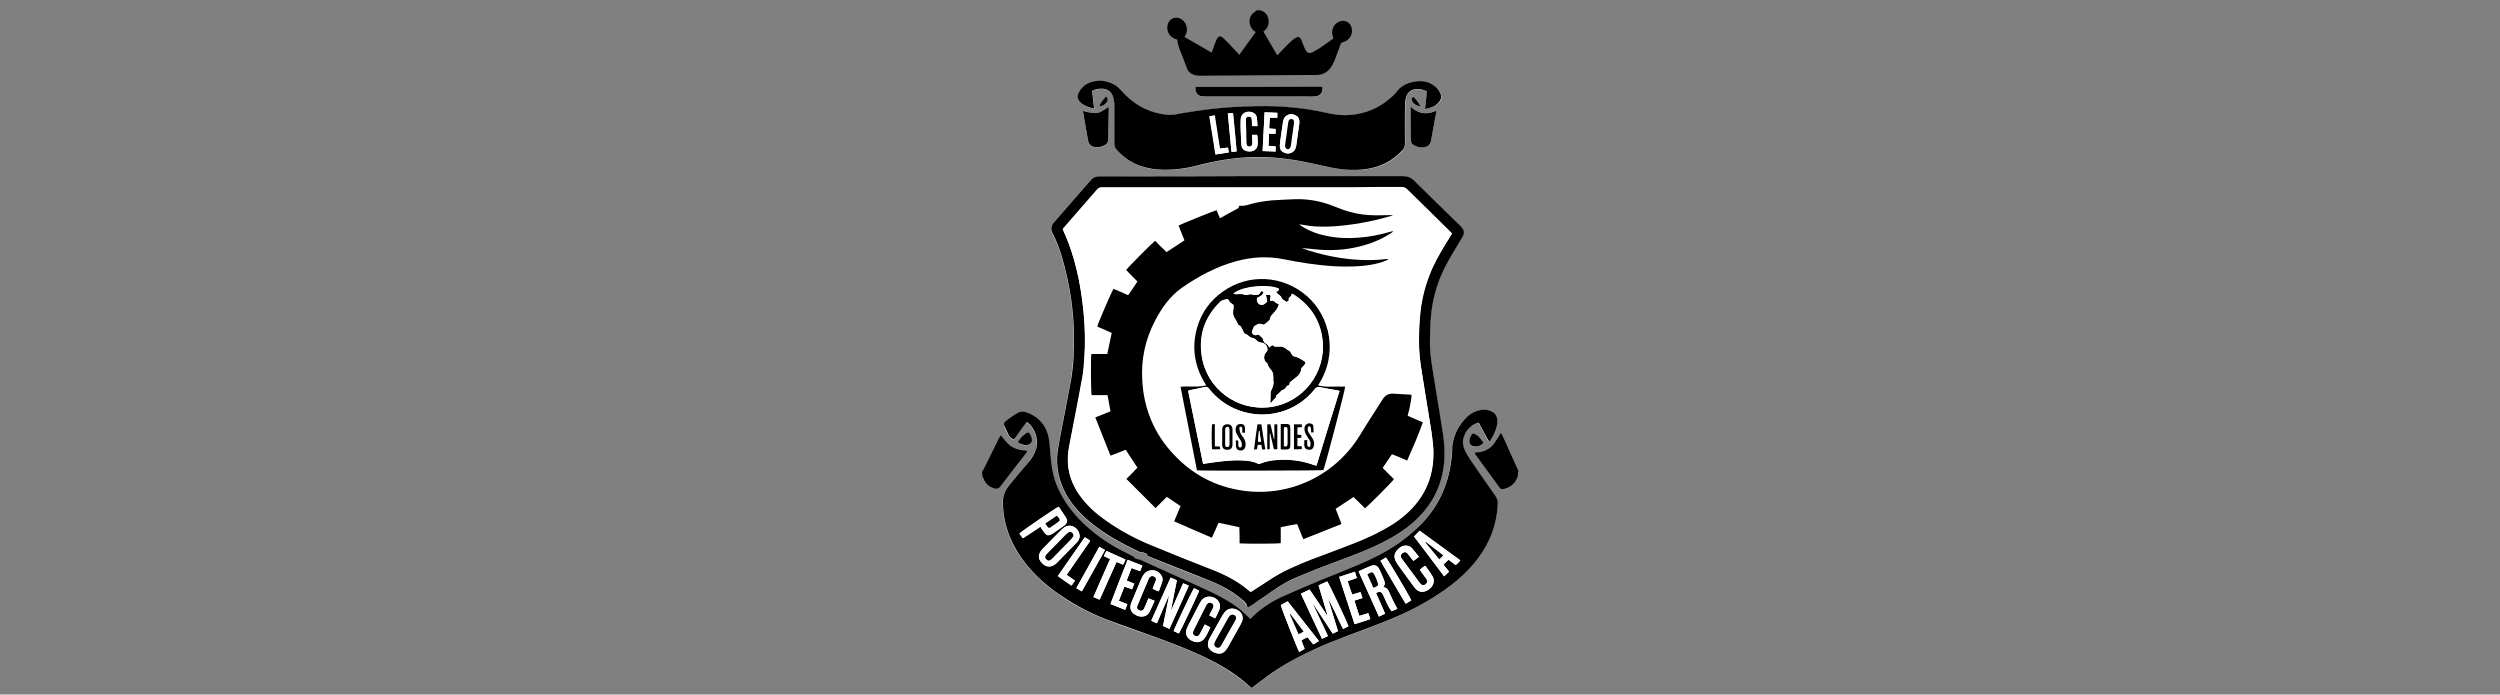
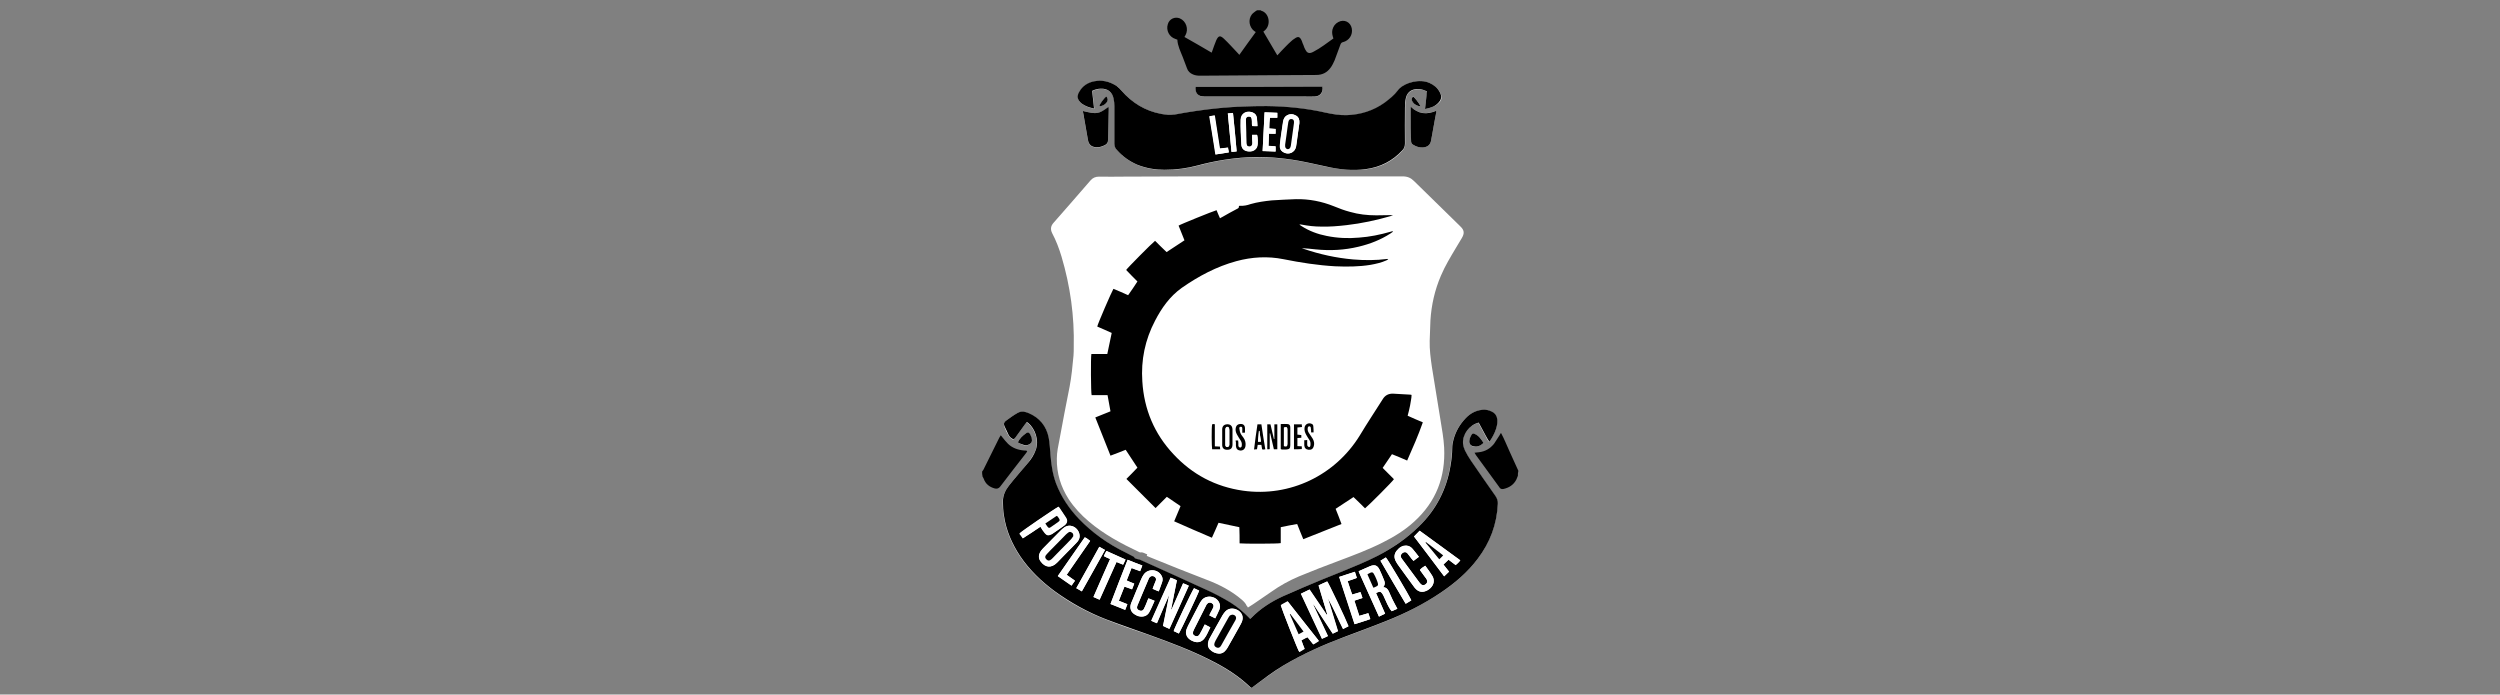
<svg xmlns="http://www.w3.org/2000/svg" id="Capa_1" x="0px" y="0px" viewBox="0 0 1020.5 283.5" style="enable-background:new 0 0 1020.5 283.5;" xml:space="preserve">
  <rect x="0" y="0" width="1020.5" height="283.5" fill="#808080" stroke="none" />
  <style type="text/css">	.st0{fill:#FFFFFF;}</style>
  <g>
    <path class="st0" d="M510.9,280.8c0.3-0.2,0.5-0.3,0.7-0.5c4-2.9,7.9-5.9,12.1-8.5c7.8-4.7,16.1-8.4,24.7-11.6   c5.8-2.2,11.6-4.3,17.3-6.6c7.8-3.1,15.2-6.9,22.2-11.5c5.8-3.9,11-8.3,15.2-13.9c5-6.6,7.8-14.1,8.2-22.4c0.1-1.3-0.3-2.3-1-3.3   c-3.4-4.8-6.7-9.6-10-14.4c-0.9-1.3-1.7-2.7-2.4-4.1c-0.4-0.9-0.7-1.9-0.8-2.8c-0.3-3.8,2.5-7.6,6.4-8.6c0.5,0.9,1,1.8,1.4,2.6   c0.5,0.9,0.9,1.7,1.4,2.6c0.5,0.9,0.8,1.8,1.6,2.6c1.1-1.6,2-3.2,2.6-5c0.4-1.2,0.7-2.5,0.6-3.8c-0.1-1.5-0.7-2.6-2.1-3.4   c-1.3-0.7-2.7-1-4.2-0.8c-2.6,0.3-4.8,1.5-6.6,3.4c-2.4,2.5-4.1,5.4-5,8.8c-0.3,1.1-0.5,2.2-0.5,3.3c0,2.4-0.3,4.8-0.7,7.3   c-1.6,9.7-5.9,17.9-12.9,24.8c-5,4.9-10.7,8.7-16.9,12c-4.7,2.4-9.6,4.4-14.5,6.4c-2.7,1.1-5.5,2.2-8.2,3.3   c-5.3,2.2-10.7,4.4-15.9,6.8c-4.8,2.2-9.2,5-12.9,8.8c-0.1,0.1-0.3,0.2-0.5,0.4c-0.2-0.2-0.4-0.3-0.5-0.5c-2.1-2.4-4.6-4.3-7.3-6   c-3.3-2.1-6.8-3.9-10.4-5.5c-8.9-4.1-17.9-8.1-26.9-12.2c-0.3-0.1-0.7-0.1-1-0.2c-0.4-0.1-1-0.2-1.1-0.5c-0.1-0.5-0.5-0.6-0.8-0.7   c-1-0.5-2-1-2.9-1.5c-7-3.6-13.5-8-19-13.7c-4-4.2-7.3-8.9-9.3-14.4c-1.4-3.8-2-7.8-2.3-11.8c-0.2-2.3-0.3-4.6-0.7-6.8   c-0.8-4.9-3.7-8.2-8.3-10.2c-1.5-0.6-3.1-0.9-4.5,0c-1.6,0.9-3.1,2-4.6,3.1c-0.7,0.5-1,1.4-0.7,2.2c0.5,1.3,1.1,2.6,1.8,3.8   c0.2,0.4,0.6,0.8,1,1.1c0.7,0.7,1.1,0.6,1.7-0.2c1.3-1.8,2.6-3.6,3.9-5.4c0.2-0.3,0.4-0.6,0.7-0.9c0.3,0.2,0.5,0.3,0.7,0.4   c2.6,2.2,4.6,7,2.9,11.2c-0.8,1.9-1.9,3.5-3.1,5.1c-1.3,1.6-2.7,3.2-4.1,4.8c-1.2,1.5-2.5,2.9-3.7,4.5c-1.4,1.9-2.4,3.9-2.4,6.3   c0,1.9,0.1,3.9,0.4,5.8c0.9,6.1,3.3,11.6,6.7,16.7c3.8,5.6,8.6,10.2,14,14.2c6.5,4.8,13.5,8.6,21,11.5c5.8,2.3,11.6,4.3,17.5,6.3   c8.7,3.1,17.2,6.3,25.4,10.5c5.8,2.9,11.2,6.3,15.9,10.8C510.5,280.5,510.7,280.7,510.9,280.8z M509.4,248c1.5-0.9,2.8-1.8,4.1-2.7   c1.8-1.2,3.6-2.5,5.4-3.7c3.5-2.5,7.3-4.6,11.3-6.3c5.3-2.2,10.7-4.3,16.1-6.3c6.1-2.3,12.3-4.6,18.2-7.6c4.6-2.3,9-5,12.8-8.5   c8.9-8.1,12.8-18.2,12.2-30.2c-0.2-3.8-0.9-7.6-1.5-11.3c-1.1-7.2-2.4-14.4-3.5-21.6c-0.5-3.5-1-7.1-0.9-10.7   c0.1-2.8,0.2-5.5,0.3-8.3c0.4-6.4,1.8-12.5,4.3-18.3c1.7-4,3.9-7.6,6.1-11.3c0.8-1.3,1.6-2.7,2.4-4c1.2-2,1-3.3-0.6-4.8   c-0.1-0.1-0.2-0.2-0.3-0.3c-6.2-6.1-12.4-12.1-18.6-18.2c-1.3-1.3-2.7-1.9-4.6-1.9c-11.8,0-23.7,0-35.5,0c-9.9,0-19.9,0-29.8,0   c-16.2,0-32.4,0-48.7,0.1c-3.3,0-6.7,0.1-10,0c-1.4,0-2.6,0.5-3.5,1.6c-5,5.8-10,11.5-15,17.2c-1.2,1.3-1.4,2.7-0.6,4.3   c1.6,3,2.8,6.2,3.8,9.5c3.6,12.1,5.3,24.4,5,37c0,1.2,0,2.3-0.1,3.5c-0.4,4.3-0.8,8.5-1.6,12.7c-1.4,7.1-2.8,14.2-4.1,21.4   c-0.5,2.6-1.1,5.2-1.1,7.9c-0.1,6,1.6,11.5,4.8,16.5c2.3,3.5,5.1,6.5,8.3,9.2c6.1,5.2,13.2,9,20.4,12.4c0.2,0.1,0.4,0.2,0.6,0.2   c1.1-0.2,1.9,0.5,2.8,0.8c-0.1,0.3-0.1,0.4-0.2,0.6c0.5,0.2,0.9,0.4,1.4,0.6c7.6,3.1,15.3,6.2,22.9,9.1c5.3,2,10.2,4.5,14.5,8.2   c0.8,0.7,1.6,1.5,2,2.5C509.1,247.4,509.2,247.7,509.4,248z M581.7,44.5c2-0.4,3.8-0.9,5.3-2.2c1.6-1.3,1.8-2.7,0.8-4.6   c-0.9-1.7-2.4-2.9-4.1-3.7c-4-1.9-9.9-0.2-12.2,2.1c-0.3,0.3-0.6,0.6-0.8,0.9c-1.5,2-3.4,3.6-5.4,5c-4.6,3.3-9.7,4.9-15.4,5.1   c-2.9,0.1-5.8-0.4-8.6-1c-8-1.7-16-2.6-24.2-2.7c-6.3-0.1-12.6,0.2-18.9,0.8c-6.3,0.6-12.6,1.4-18.8,2.7c-0.8,0.2-1.7,0.2-2.5,0.1   c-0.9,0-1.9-0.2-2.8-0.4c-6.5-1.2-11.9-4.4-16.2-9.5c-0.6-0.7-1.2-1.4-2-1.9c-2.8-1.8-5.9-2.6-9.2-1.9c-2.6,0.5-4.6,1.8-6,4.2   c-1.1,2-0.8,3.6,1,4.9c1.4,1.1,3.1,1.6,5,2c-0.3-2.5-0.5-4.8-0.8-7.2c1.2-0.6,2.3-0.9,3.6-0.9c2.8-0.1,4.7,1.4,5.2,4.2   c0.2,1,0.3,1.9,0.3,2.9c0,5.1,0,10.2,0,15.3c0,1,0.3,1.8,1,2.6c2.4,2.7,5.2,4.7,8.5,6.1c3.5,1.4,7.2,2,11,2c4.6,0,9.1-0.6,13.6-1.8   c6.6-1.8,13.3-2.9,20.2-3.3c7-0.4,13.9,0.2,20.8,1.4c3.9,0.7,7.7,1.6,11.5,2.4c5.4,1.1,10.7,1.7,16.2,1c5.8-0.8,10.7-3.2,14.7-7.6   c0.8-0.9,1.1-1.8,1.1-2.9c0-4.8-0.1-9.7,0-14.5c0-1.4,0.2-2.8,0.4-4.1c0.3-1.6,1.4-2.8,3-3.3c1.9-0.6,3.8-0.2,5.6,0.7   C582.2,39.7,582,42,581.7,44.5z M488,35.4c-0.1,2.6,1.1,4,3.6,4.1c0.9,0,1.7,0,2.6,0c12.6,0,25.3,0,37.9,0c1.5,0,3.1,0.1,4.6,0   c2.3-0.2,3.5-1.8,3.1-4C522.5,35.4,505.2,35.4,488,35.4z M575.8,43.5c0,1.5,0,2.7,0,3.9c0.1,3.3,0.1,6.7,0.2,10   c0,0.6,0.1,1.2,0.7,1.6c1.3,0.8,2.7,1.3,4.2,1.2c1.9-0.2,3-1.1,3.3-3c0.6-3.1,1.1-6.3,1.7-9.4c0.1-0.8,0.2-1.6,0.4-2.6   C582.4,46.8,579,46.6,575.8,43.5z M442,45.3c0.2,1,0.3,1.9,0.5,2.8c0.5,3,1.1,6.1,1.6,9.1c0.3,1.9,1.4,2.9,3.4,3   c1.2,0.1,2.3-0.3,3.4-0.8c1-0.5,1.4-1.1,1.4-2.2c0-4.2,0.2-8.5,0.3-12.7c0-0.3-0.1-0.5-0.1-0.8C448.4,46.6,448,46.7,442,45.3z    M605.6,180.8c-1-1.5-1.9-2.9-3.5-3.5c-0.7-0.3-1.1-0.3-1.5,0.4c-0.4,0.7-0.7,1.4-0.8,2.2c-0.2,1.3,0.6,2.2,1.8,2.4   C603.1,182.5,604.4,181.9,605.6,180.8z M415.5,180.6c0.7,0.4,1.4,0.7,2,1c0.8,0.4,1.7,0.3,2.5-0.1c0.8-0.4,1.3-1.1,1.1-2   c-0.2-0.8-0.5-1.6-0.8-2.3c-0.3-0.6-0.9-0.7-1.5-0.3C417.5,177.8,416.2,178.9,415.5,180.6z M579.9,43.4c-0.8-1.5-2.5-3.7-3.1-4.1   c-0.6,0.8-0.7,1.5-0.1,2.3C577.4,42.7,578.5,43.3,579.9,43.4z M451.6,39.3c-0.9,0.9-2.7,3.4-3,4.1c1.3-0.1,2.4-0.7,3.1-1.7   C452.3,40.8,452.2,40.1,451.6,39.3z" />
    <path d="M514.6,4.2c0.1,0.1,0.2,0.2,0.3,0.2c3.2,0.9,4.1,5.8,1.3,8.1c-0.1,0.1-0.2,0.2-0.5,0.4c1.9,3.3,3.8,6.5,5.7,9.7   c1.3-1.4,2.4-2.6,3.6-3.8c0.7-0.7,1.4-1.4,2.1-2c0.4-0.4,0.8-0.7,1.3-1c1.5-1.1,2.2-0.9,3,0.9c0.2,0.6,0.4,1.2,0.7,1.8   c0.2,0.6,0.4,1.2,0.7,1.7c0.6,1.2,1.4,1.9,3,1.1c0.1-0.1,0.3-0.1,0.4-0.2c2.9-1.5,5.4-3.5,8.1-5.4c-0.4-1.2-0.7-2.3-0.4-3.6   c0.4-1.4,1.1-2.4,2.4-3.1c2.4-1.3,5,0,5.5,2.6c0.5,2.6-1.1,5-3.6,5.6c-0.5,0.1-0.8,0.4-1,0.9c-0.8,2.2-1.6,4.4-2.4,6.5   c-0.5,1.1-1,2.2-1.7,3.1c-1.4,1.9-3.3,2.9-5.8,2.9c-6.1,0-12.3,0.1-18.4,0.1c-9.7,0.1-19.3,0.1-29,0.2c-1,0-2-0.1-2.9-0.5   c-1.2-0.5-2.1-1.3-2.5-2.6c-0.6-1.5-1.1-3-1.7-4.5c-0.9-2.3-2.1-4.6-2.2-7.1c-0.3-0.1-0.5-0.2-0.8-0.3c-2.5-0.8-3.9-3.5-3.1-6   c0.6-2.2,2.9-3.2,4.9-2.4c2.6,1.1,3.7,4.4,2.3,6.9c-0.1,0.2-0.3,0.4-0.4,0.7c3.7,2.1,7.4,4.2,11.1,6.4c0.1-0.3,0.2-0.5,0.3-0.8   c0.5-1.4,1-2.9,1.6-4.3c0.9-1.9,1.6-2,3.1-0.6c1.9,1.8,3.6,3.7,5.4,5.6c0.3,0.3,0.5,0.6,0.9,1c2.3-3.2,4.4-6.2,6.7-9.3   c-0.2-0.2-0.4-0.3-0.6-0.4c-2.1-1.6-2.6-4.7-1-6.8c0.4-0.5,1-0.9,1.5-1.3c0.2-0.2,0.5-0.3,0.7-0.4C513.6,4.2,514.1,4.2,514.6,4.2z" />
    <path d="M619.6,194.2c-0.2,0.5-0.4,1-0.6,1.5c-1.1,2.2-3,3.4-5.3,3.9c-0.9,0.2-1.4-0.2-1.8-0.9c-1.7-2.3-3.4-4.6-5.1-7   c-1.4-2-2.9-3.9-4.3-5.9c-0.2-0.3-0.4-0.6-0.6-1c0.7-0.1,1.2-0.1,1.8-0.2c2.6-0.3,4.6-1.5,6.2-3.5c0.8-1.1,1.4-2.3,2.2-3.4   c0.2-0.3,0.3-0.6,0.6-1c1.4,2.6,2.4,5.2,3.6,7.8c1.2,2.6,2.3,5.1,3.5,7.7C619.6,192.9,619.6,193.5,619.6,194.2z" />
    <path d="M400.9,192.5c0.2-0.2,0.3-0.5,0.5-0.7c2.2-4.4,4.3-8.7,6.5-13.1c0.2-0.3,0.4-0.6,0.6-1c0.2,0.2,0.4,0.4,0.5,0.6   c0.8,1,1.6,2,2.5,2.9c1.8,1.7,4.1,2.5,6.6,2.7c0.3,0,0.6,0,1,0.1c0,0,0,0,0.2,0.2c-0.2,0.3-0.3,0.6-0.5,0.8c-3.5,4.5-7,9-10.5,13.6   c-0.6,0.8-1.3,1-2.2,0.8c-2.2-0.6-3.8-1.8-4.6-4.1c-0.1-0.3-0.3-0.5-0.4-0.7C400.9,193.8,400.9,193.1,400.9,192.5z" />
    <path d="M510.9,280.8c-0.2-0.2-0.4-0.3-0.6-0.4c-4.7-4.5-10.1-7.9-15.9-10.8c-8.2-4.2-16.8-7.4-25.4-10.5   c-5.8-2.1-11.7-4.1-17.5-6.3c-7.5-2.9-14.5-6.8-21-11.5c-5.4-4-10.2-8.6-14-14.2c-3.4-5.1-5.8-10.6-6.7-16.7   c-0.3-1.9-0.4-3.8-0.4-5.8c0-2.4,1-4.5,2.4-6.3c1.2-1.5,2.4-3,3.7-4.5c1.4-1.6,2.7-3.2,4.1-4.8c1.3-1.5,2.4-3.2,3.1-5.1   c1.7-4.2-0.3-9-2.9-11.2c-0.2-0.2-0.4-0.3-0.7-0.4c-0.2,0.3-0.5,0.6-0.7,0.9c-1.3,1.8-2.6,3.6-3.9,5.4c-0.6,0.8-0.9,0.8-1.7,0.2   c-0.4-0.3-0.8-0.7-1-1.1c-0.6-1.3-1.2-2.5-1.8-3.8c-0.4-0.9-0.1-1.7,0.7-2.2c1.5-1.1,3-2.2,4.6-3.1c1.5-0.9,3-0.6,4.5,0   c4.5,1.9,7.4,5.3,8.3,10.2c0.4,2.2,0.5,4.5,0.7,6.8c0.3,4,0.9,8,2.3,11.8c2.1,5.5,5.3,10.2,9.3,14.4c5.5,5.7,11.9,10.2,19,13.7   c1,0.5,2,1,2.9,1.5c0.3,0.2,0.7,0.2,0.8,0.7c0.1,0.2,0.7,0.4,1.1,0.5c0.3,0.1,0.7,0.1,1,0.2c9,4,17.9,8.1,26.9,12.2   c3.6,1.6,7,3.4,10.4,5.5c2.7,1.7,5.1,3.7,7.3,6c0.1,0.2,0.3,0.3,0.5,0.5c0.2-0.1,0.3-0.2,0.5-0.4c3.7-3.8,8.1-6.6,12.9-8.8   c5.3-2.4,10.6-4.6,15.9-6.8c2.7-1.1,5.4-2.2,8.2-3.3c4.9-2,9.8-4,14.5-6.4c6.2-3.2,11.9-7.1,16.9-12c7-6.8,11.3-15.1,12.9-24.8   c0.4-2.4,0.7-4.8,0.7-7.3c0-1.1,0.2-2.2,0.5-3.3c0.9-3.4,2.6-6.3,5-8.8c1.8-1.9,4-3.1,6.6-3.4c1.5-0.2,2.9,0.1,4.2,0.8   c1.3,0.7,2,1.8,2.1,3.4c0.1,1.3-0.2,2.6-0.6,3.8c-0.6,1.8-1.5,3.4-2.6,5c-0.7-0.8-1.1-1.8-1.6-2.6c-0.5-0.9-0.9-1.7-1.4-2.6   c-0.5-0.9-1-1.8-1.4-2.6c-3.9,1-6.7,4.9-6.4,8.6c0.1,1,0.4,1.9,0.8,2.8c0.7,1.4,1.5,2.8,2.4,4.1c3.3,4.8,6.6,9.6,10,14.4   c0.7,1,1.1,2.1,1,3.3c-0.4,8.4-3.2,15.8-8.2,22.4c-4.2,5.6-9.4,10-15.2,13.9c-7,4.7-14.4,8.4-22.2,11.5c-5.7,2.3-11.5,4.4-17.3,6.6   c-8.5,3.2-16.8,6.9-24.7,11.6c-4.2,2.5-8.2,5.6-12.1,8.5C511.4,280.5,511.2,280.6,510.9,280.8z M541.8,250.8   c-0.1,0-0.1,0.1-0.2,0.1c-2.3-3.4-4.6-6.8-7-10.3c-1.2,0.6-2.3,1.1-3.5,1.7c2.9,6.2,5.7,12.3,8.6,18.4c0.8-0.4,1.5-0.7,2.4-1.1   c-2-4.3-4-8.6-6-12.8c0.1,0,0.1-0.1,0.2-0.1c2.6,4,5.2,7.9,7.8,11.9c0.7-0.4,1.4-0.7,2.1-1c-1.4-4.5-2.7-9-4.1-13.4   c1.2,2,2.2,4.1,3.2,6.2c1,2.1,1.9,4.2,3,6.3c0.8-0.4,1.5-0.8,2.2-1.1c-1.1-2.9-8.1-17.6-8.7-18.3c-1.1,0.5-2.3,1.1-3.5,1.6   C539.5,243,540.6,246.9,541.8,250.8z M564.6,239.7c0.8-0.9,0.8-1.9,0.4-2.8c-0.6-1.5-1.2-2.9-1.9-4.4c-0.9-1.8-2-2.1-3.8-1.4   c-1.4,0.6-2.9,1.3-4.3,1.9c-0.1,0.1-0.2,0.2-0.4,0.3c2.8,6.1,5.4,12.2,8.3,18.4c0.9-0.4,1.7-0.8,2.5-1.2c-1.3-2.9-2.5-5.6-3.7-8.4   c0.2-0.1,0.4-0.3,0.6-0.3c1-0.5,1.4-0.3,2,0.6c0.2,0.3,0.3,0.6,0.5,0.9c0.5,1.1,1,2.2,1.5,3.3c0.5,1,1,2,1.8,2.9   c0.8-0.4,1.6-0.7,2.3-1c-0.7-1.3-1.4-2.5-2-3.8c-0.5-1-0.9-2-1.4-3.1C566.5,240.5,565.9,239.7,564.6,239.7z M480.4,236.9   c-0.9-0.4-1.7-0.8-2.6-1.1c-2.7,5.9-5.3,11.7-7.9,17.6c0.8,0.4,1.5,0.7,2.3,1c1.7-3.9,3.4-7.8,5-11.6c-0.7,4.3-1.7,8.5-2.5,12.7   c0.9,0.4,1.7,0.8,2.6,1.2c2.7-5.9,5.3-11.7,7.9-17.6c-0.8-0.4-1.5-0.7-2.3-1c-1.6,3.6-3.2,7.2-4.7,10.7c-0.1,0-0.1,0-0.2-0.1   C478.8,244.8,479.6,240.9,480.4,236.9z M440.7,218.9c0-1.6-0.9-3-2.3-3.8c-1.4-0.7-2.7-0.7-4,0.2c-0.6,0.4-1.1,0.9-1.6,1.4   c-2.4,2.4-4.7,4.8-7.1,7.2c-0.4,0.5-0.9,1-1.2,1.6c-0.6,1.2-0.6,2.5,0.2,3.6c1.9,2.7,4.4,2.9,6.7,0.6c0.1-0.1,0.3-0.3,0.4-0.4   c1.3-1.3,2.6-2.6,3.9-4c1.3-1.3,2.5-2.6,3.8-3.9C440.2,220.7,440.7,219.8,440.7,218.9z M579.2,227.3c-0.9-1.1-1.6-2.2-2.5-3.2   c-0.6-0.7-1.4-1.3-2.4-1.4c-1.8-0.2-3.1,0.7-4.2,2.1c-1,1.3-1.1,2.7-0.4,4.1c0.4,0.8,0.8,1.5,1.4,2.2c2,2.7,4,5.4,5.9,8.1   c0.3,0.5,0.7,0.9,1.1,1.3c1.1,1.1,2.5,1.3,3.9,0.7c0.7-0.3,1.3-0.7,1.9-1.2c1.4-1.3,1.8-3.2,0.8-4.9c-0.9-1.5-1.9-2.8-2.9-4.2   c-0.9,0.5-1.6,1-2.2,1.7c0.7,1,1.4,2,2.1,2.9c0.2,0.3,0.5,0.6,0.7,1c0.4,0.8,0.2,1.5-0.5,2c-0.7,0.5-1.4,0.5-2-0.2   c-0.2-0.2-0.4-0.4-0.6-0.7c-2.3-3.1-4.5-6.1-6.8-9.2c-0.2-0.3-0.4-0.6-0.6-0.9c-0.3-0.7,0-1.4,0.7-1.9c0.7-0.4,1.3-0.4,1.9,0.2   c0.6,0.7,1.1,1.4,1.7,2.2c0.2,0.3,0.5,0.6,0.8,0.9C577.7,228.4,578.4,227.9,579.2,227.3z M497.6,266.8c0.9,0,1.7-0.3,2.3-0.9   c0.5-0.5,0.9-1,1.2-1.6c1.7-3,3.4-5.9,5-8.9c0.3-0.5,0.5-1,0.8-1.6c0.7-1.9,0.1-3.5-1.6-4.6c-1.9-1.1-3.8-1-5.2,0.5   c-0.4,0.5-0.8,1-1.1,1.5c-1.8,3.1-3.5,6.2-5.2,9.3c-0.2,0.3-0.4,0.7-0.5,1.1c-0.4,1.2-0.4,2.5,0.5,3.5   C494.9,266.2,496.1,266.7,497.6,266.8z M577.2,219c4.1,5.5,8.2,10.9,12.3,16.3c0.7-0.7,1.3-1.2,2-1.9c-0.8-1-1.5-1.9-2.3-2.9   c0.7-0.7,1.4-1.3,2.1-2c0.9,0.7,1.9,1.4,2.9,2.2c0.3-0.3,0.7-0.6,1-0.9c0.3-0.3,0.6-0.6,0.9-1c-5.6-4.1-11-8-16.6-12.1   C578.8,217.4,578.1,218.1,577.2,219z M531.2,261.4c0.9-0.5,1.7-0.9,2.5-1.4c0.8,1,1.5,2,2.3,2.9c0.4-0.2,0.8-0.4,1.2-0.7   c0.4-0.2,0.7-0.4,1.1-0.7c-4.3-5.4-8.5-10.7-12.7-16.1c-0.8,0.4-1.5,0.8-2.2,1.2c-0.2,0.1-0.4,0.3-0.6,0.4c0.3,1.3,7,18.4,7.5,19   c0.7-0.4,1.4-0.8,2.2-1.3c-0.3-0.6-0.5-1.2-0.7-1.7C531.7,262.6,531.5,262,531.2,261.4z M491.8,254.9c-0.3,0.5-0.4,0.8-0.6,1.1   c-0.5,1-1,2-1.6,3c-0.5,0.8-1.2,0.9-2,0.5c-0.8-0.4-0.9-1-0.6-1.8c0.1-0.3,0.3-0.6,0.4-0.9c1.6-3.2,3.2-6.3,4.8-9.5   c0.1-0.3,0.3-0.6,0.5-0.8c0.5-0.6,1.2-0.7,1.9-0.3c0.7,0.4,0.9,1,0.6,1.8c-0.3,0.7-0.7,1.4-1.1,2.1c-0.2,0.3-0.3,0.7-0.5,1.1   c0.8,0.4,1.6,0.8,2.4,1.2c0.6-1.3,1.2-2.4,1.7-3.6c0.3-0.8,0.4-1.7,0-2.6c-1.1-2.8-5.2-3.6-7.1-1.3c-0.5,0.6-1,1.4-1.3,2.1   c-1.5,2.8-2.9,5.7-4.4,8.5c-0.2,0.5-0.4,0.9-0.6,1.4c-0.5,1.6-0.1,3.1,1.3,4.1c0.6,0.5,1.4,0.8,2.1,1c1.5,0.4,2.8-0.1,3.8-1.3   c1.1-1.4,1.7-3,2.5-4.6C493.3,255.7,492.6,255.4,491.8,254.9z M473,241.4c0.5-1.4,1-2.6,1.4-3.9c0.3-0.9,0.2-1.8-0.3-2.6   c-1.5-2.7-5.6-2.9-7.3-0.3c-0.4,0.7-0.8,1.4-1.1,2.1c-1.2,2.8-2.4,5.6-3.5,8.4c-0.2,0.5-0.4,1-0.6,1.5c-0.5,1.8,0.2,3.3,1.7,4.2   c0.5,0.3,1,0.5,1.6,0.7c1.7,0.4,3.3-0.1,4.2-1.6c0.8-1.5,1.4-3.1,2.2-4.7c-0.9-0.4-1.7-0.7-2.5-1c-0.3,0.6-0.5,1.1-0.7,1.7   c-0.4,0.9-0.7,1.8-1.2,2.7c-0.4,0.7-1.1,0.9-1.9,0.5c-0.8-0.3-1-0.8-0.8-1.7c0.1-0.4,0.2-0.7,0.4-1c1.3-3.2,2.7-6.5,4.1-9.7   c0.1-0.3,0.3-0.6,0.4-0.9c0.5-0.7,1.1-0.9,1.9-0.6c0.8,0.3,1.1,0.9,0.8,1.8c-0.2,0.6-0.5,1.1-0.7,1.7c-0.2,0.5-0.4,1.1-0.6,1.6   C471.4,240.8,472.1,241.1,473,241.4z M424.7,215c0.3,0.5,0.6,0.8,0.9,1.2c0.3,0.4,0.6,0.8,0.9,1.2c0.8,1,1.5,1.2,2.7,0.6   c0.1-0.1,0.3-0.1,0.4-0.2c1.7-1.1,3.3-2.2,4.9-3.4c1.3-1,1.5-2,0.5-3.4c-0.8-1.2-1.6-2.4-2.4-3.6c-0.1-0.2-0.3-0.4-0.5-0.6   c-1.6,0.8-15.4,10.2-15.9,10.9c0.4,0.6,0.9,1.3,1.4,1.9C419.9,218.2,422.2,216.7,424.7,215z M550.1,237.2c1.3-0.4,2.5-0.8,3.8-1.3   c-0.3-0.9-0.5-1.6-0.8-2.5c-2.2,0.7-4.2,1.4-6.4,2.1c2.1,6.5,4.2,12.9,6.3,19.3c2.2-0.8,4.3-1.3,6.4-2.1c-0.3-0.9-0.5-1.6-0.8-2.4   c-1.3,0.4-2.5,0.7-3.7,1.1c-0.7-2.1-1.3-4.1-2-6.2c1.2-0.4,2.2-0.8,3.3-1.1c-0.3-0.9-0.5-1.6-0.8-2.4c-1.1,0.3-2.2,0.7-3.4,1   C551.3,240.8,550.7,239.1,550.1,237.2z M460.3,228.5c-2.4,6-4.7,12-7,18c2,0.8,4,1.6,6,2.4c0.3-0.8,0.6-1.6,0.9-2.3   c-1.2-0.5-2.3-0.9-3.5-1.4c0.8-1.9,1.5-3.8,2.3-5.8c1.1,0.4,2.1,0.7,3.1,1.1c0.3-0.8,0.6-1.5,0.9-2.3c-1.1-0.4-2.1-0.8-3.1-1.3   c0.7-1.7,1.3-3.4,2-5.1c1.2,0.5,2.4,0.9,3.5,1.3c0.3-0.8,0.6-1.5,0.9-2.3C464.3,230.1,462.4,229.4,460.3,228.5z M450.6,227   c0.9,0.4,1.7,0.8,2.6,1.2c-2.3,5.2-4.6,10.3-6.8,15.5c0.9,0.4,1.6,0.7,2.5,1.1c2.3-5.2,4.6-10.3,6.9-15.4c0.9,0.4,1.8,0.8,2.7,1.1   c0.3-0.7,0.6-1.4,1-2.1c-2.6-1.2-5.2-2.3-7.8-3.5C451.2,225.6,450.9,226.3,450.6,227z M445,220.8c-0.8-0.6-1.4-1.2-2.2-1.4   c-3.7,5.3-7.3,10.5-11,15.8c1.9,1.3,3.7,2.6,5.6,3.9c0.5-0.7,0.9-1.4,1.4-2c-1.2-0.8-2.2-1.6-3.4-2.4   C438.6,230,441.8,225.5,445,220.8z M563.5,228.9c3.4,5.9,6.8,11.6,10.3,17.5c0.8-0.5,1.6-0.9,2.3-1.4c-0.8-1.8-9.7-16.9-10.4-17.5   C564.9,228,564.2,228.5,563.5,228.9z M481.2,258.6c0.9-1.3,8.1-16.6,8.3-17.5c-0.7-0.3-1.4-0.7-2.1-1c-0.9,1.3-8.1,16.6-8.3,17.5   C479.8,257.9,480.4,258.2,481.2,258.6z M441.6,241.4c3.2-5.7,6.3-11.2,9.5-16.9c-0.8-0.4-1.5-0.8-2.3-1.3   c-3.2,5.7-6.3,11.2-9.4,16.9C440.1,240.5,440.8,240.9,441.6,241.4z" />
-     <path d="M509.4,248c-0.2-0.3-0.4-0.6-0.4-0.8c-0.3-1.1-1.1-1.8-2-2.5c-4.3-3.7-9.3-6.2-14.5-8.2c-7.7-3-15.3-6.1-22.9-9.1   c-0.5-0.2-0.9-0.4-1.4-0.6c0.1-0.2,0.1-0.3,0.2-0.6c-0.9-0.2-1.7-1-2.8-0.8c-0.2,0-0.4-0.1-0.6-0.2c-7.2-3.4-14.2-7.2-20.4-12.4   c-3.2-2.7-6-5.7-8.3-9.2c-3.2-5-4.9-10.5-4.8-16.5c0.1-2.7,0.6-5.3,1.1-7.9c1.4-7.1,2.7-14.3,4.1-21.4c0.9-4.2,1.3-8.5,1.6-12.7   c0.1-1.2,0-2.3,0.1-3.5c0.3-12.6-1.4-24.9-5-37c-1-3.3-2.2-6.5-3.8-9.5c-0.8-1.6-0.6-3,0.6-4.3c5-5.7,10-11.5,15-17.2   c0.9-1.1,2.1-1.6,3.5-1.6c3.3,0,6.7,0,10,0c16.2,0,32.4,0,48.7-0.1c9.9,0,19.9,0,29.8,0c11.8,0,23.7,0,35.5,0   c1.8,0,3.3,0.6,4.6,1.9c6.2,6.1,12.4,12.2,18.6,18.2c0.1,0.1,0.2,0.2,0.3,0.3c1.6,1.6,1.8,2.9,0.6,4.8c-0.8,1.3-1.6,2.7-2.4,4   c-2.2,3.7-4.4,7.3-6.1,11.3c-2.5,5.9-3.9,12-4.3,18.3c-0.2,2.8-0.2,5.5-0.3,8.3c-0.1,3.6,0.4,7.2,0.9,10.7   c1.1,7.2,2.4,14.4,3.5,21.6c0.6,3.8,1.3,7.5,1.5,11.3c0.6,12-3.3,22.1-12.2,30.2c-3.9,3.5-8.2,6.2-12.8,8.5c-5.9,3-12,5.3-18.2,7.6   c-5.4,2-10.8,4.1-16.1,6.3c-4,1.6-7.8,3.8-11.3,6.3c-1.8,1.3-3.6,2.5-5.4,3.7C512.2,246.3,510.9,247.1,509.4,248z M592.7,95.3   c-0.3-0.3-0.6-0.6-0.8-0.9c-5.8-5.7-11.6-11.4-17.4-17.1c-0.7-0.7-1.3-1-2.3-1c-6.4,0-12.7,0-19.1,0.1c-7.5,0-15,0-22.4,0   c-15,0-29.9,0-44.9,0c-12,0-24,0-36,0c-0.8,0-1.3,0.2-1.9,0.8c-4.3,4.9-8.6,9.9-12.9,14.8c-0.4,0.5-0.8,0.9-1.2,1.4   c0.8,1.9,1.6,3.7,2.3,5.5c3.6,9.6,5.4,19.6,6.3,29.8c0.5,5.8,0.6,11.5,0.2,17.3c-0.2,2.6-0.3,5.2-0.8,7.8   c-1.7,9.5-3.6,18.9-5.4,28.3c-0.5,2.7-0.7,5.4-0.4,8.1c0.6,4.8,2.5,9.1,5.5,12.8c2.9,3.7,6.3,6.7,10.1,9.3c5.6,3.9,11.7,7.1,18,9.8   c8.1,3.4,16.2,6.7,24.4,9.8c5.8,2.2,11.3,5,16,9.1c0.2,0.1,0.4,0.2,0.5,0.3c2.2-1.4,4.4-2.8,6.5-4.2c3-2,6.2-3.8,9.5-5.4   c5.7-2.7,11.6-4.8,17.5-7c5.6-2.1,11.2-4.1,16.5-6.7c4.5-2.1,8.8-4.6,12.6-7.8c9-7.5,12.8-17.2,11.8-28.9   c-0.3-3.5-0.9-7.1-1.5-10.6c-1.1-7.2-2.4-14.5-3.5-21.7c-0.4-2.5-0.7-5-0.7-7.6c-0.1-4.3,0-8.6,0.4-12.9c0.5-5.8,1.8-11.3,3.9-16.7   c1.8-4.5,4.1-8.6,6.6-12.7C591,98.1,591.8,96.8,592.7,95.3z" />
    <path d="M581.7,44.5c0.3-2.5,0.5-4.8,0.8-7.2c-1.9-0.9-3.7-1.3-5.6-0.7c-1.6,0.5-2.6,1.7-3,3.3c-0.3,1.3-0.4,2.7-0.4,4.1   c-0.1,4.8,0,9.7,0,14.5c0,1.2-0.3,2.1-1.1,2.9c-4,4.3-8.9,6.8-14.7,7.6c-5.5,0.8-10.9,0.2-16.2-1c-3.8-0.8-7.6-1.7-11.5-2.4   c-6.9-1.2-13.8-1.8-20.8-1.4c-6.8,0.4-13.5,1.5-20.2,3.3c-4.4,1.2-9,1.8-13.6,1.8c-3.8,0-7.4-0.6-11-2c-3.3-1.4-6.1-3.4-8.5-6.1   c-0.7-0.7-1-1.6-1-2.6c0-5.1,0-10.2,0-15.3c0-1-0.1-2-0.3-2.9c-0.5-2.8-2.4-4.3-5.2-4.2c-1.2,0-2.4,0.3-3.6,0.9   c0.3,2.4,0.5,4.7,0.8,7.2c-1.9-0.4-3.5-0.9-5-2c-1.8-1.4-2.2-3-1-4.9c1.3-2.3,3.4-3.7,6-4.2c3.3-0.7,6.4,0.1,9.2,1.9   c0.7,0.5,1.4,1.2,2,1.9c4.3,5,9.7,8.3,16.2,9.5c0.9,0.2,1.9,0.3,2.8,0.4c0.8,0,1.7,0,2.5-0.1c6.2-1.2,12.5-2.1,18.8-2.7   c6.3-0.6,12.6-0.8,18.9-0.8c8.1,0.1,16.2,0.9,24.2,2.7c2.8,0.6,5.7,1.1,8.6,1c5.6-0.2,10.8-1.8,15.4-5.1c2-1.5,3.9-3,5.4-5   c0.2-0.3,0.5-0.6,0.8-0.9c2.3-2.2,8.1-4,12.2-2.1c1.8,0.8,3.2,2,4.1,3.7c1,1.8,0.7,3.2-0.8,4.6C585.5,43.6,583.7,44.1,581.7,44.5z    M530.4,50.3c0.1-1.3-0.2-2.4-1.4-3.1c-1.2-0.7-2.5-0.8-3.7-0.1c-1,0.6-1.4,1.5-1.6,2.6c-0.3,2-0.6,4.1-0.9,6.1   c-0.2,1.2-0.3,2.4-0.4,3.6c-0.1,1.1,0.3,2,1.2,2.6c2.2,1.5,4.9,0.4,5.4-2.2c0.2-1.2,0.4-2.4,0.5-3.5   C529.9,54.3,530.1,52.3,530.4,50.3z M513.3,51.5c-0.1-1.3-0.1-2.4-0.3-3.5c-0.2-1.1-0.8-1.8-1.9-2.2c-2.4-0.8-4.6,0.5-4.7,3   c-0.1,3.4,0.1,6.9,0.3,10.3c0.1,1.5,1.1,2.4,2.5,2.6c1.7,0.3,3.2-0.4,3.8-1.6c0.1-0.2,0.2-0.4,0.2-0.6c0.2-0.8,0.2-3.6-0.1-4.5   c-0.6,0-1.3,0-2,0c0,0.6,0,1.1,0,1.6c0,0.6,0.1,1.2,0.1,1.8c0,0.9-0.5,1.5-1.3,1.4c-0.7,0-1.1-0.4-1.2-1.4c0-0.1,0-0.1,0-0.2   c-0.1-3-0.2-5.9-0.2-8.9c0-0.3,0-0.5,0-0.8c0.1-0.7,0.5-1,1.2-1c0.7,0,1.1,0.3,1.2,1c0.1,0.7,0.1,1.4,0.1,2.1   c0,0.3,0.1,0.5,0.1,0.8C511.9,51.5,512.5,51.5,513.3,51.5z M520.7,54.6c0-0.7,0-1.3,0-2c-0.9-0.1-1.7-0.1-2.6-0.2   c0-1.5,0-3,0.3-4.4c1,0,2,0,3,0c0-0.7,0-1.3,0-2c-1.7-0.1-3.4-0.1-5.2-0.2c-0.3,5.3-0.5,10.5-0.8,15.8c1.8,0.1,3.5,0.2,5.3,0.2   c0-0.7,0-1.3,0-2.1c-1-0.1-1.9-0.1-2.9-0.2c0.1-1.8,0.2-3.4,0.2-5C519,54.6,519.8,54.6,520.7,54.6z M501.6,62.2   c-0.1-0.7-0.2-1.3-0.3-2c-0.7,0.1-1.2,0.2-1.7,0.2c-0.5,0.1-1,0.1-1.6,0.2c-0.7-4.6-1.4-9-2.1-13.5c-0.8,0.1-1.4,0.2-2.1,0.3   c0.8,5.2,1.6,10.4,2.5,15.6C498,62.8,499.7,62.5,501.6,62.2z M502.7,62c0.8-0.1,1.4-0.1,2.1-0.2c-0.5-5.3-0.9-10.5-1.5-15.7   c-0.8,0.1-1.4,0.2-2.1,0.2C501.7,51.6,502.2,56.8,502.7,62z" />
    <path d="M488,35.4c17.3,0,34.5,0,51.8,0c0.4,2.2-0.9,3.9-3.1,4c-1.5,0.1-3,0-4.6,0c-12.6,0-25.3,0-37.9,0c-0.9,0-1.7,0-2.6,0   C489,39.4,487.8,38,488,35.4z" />
    <path d="M575.8,43.5c3.2,3.1,6.6,3.4,10.5,1.7c-0.1,1-0.2,1.8-0.4,2.6c-0.6,3.1-1.1,6.3-1.7,9.4c-0.3,1.9-1.4,2.8-3.3,3   c-1.6,0.1-2.9-0.4-4.2-1.2c-0.6-0.4-0.7-1-0.7-1.6c-0.1-3.3-0.2-6.7-0.2-10C575.8,46.2,575.8,45,575.8,43.5z" />
    <path d="M442,45.3c5.9,1.4,6.4,1.3,10.5-1.7c0,0.3,0.1,0.6,0.1,0.8c-0.1,4.2-0.2,8.5-0.3,12.7c0,1.1-0.4,1.7-1.4,2.2   c-1.1,0.5-2.2,0.9-3.4,0.8c-2-0.1-3.1-1.1-3.4-3c-0.5-3-1.1-6.1-1.6-9.1C442.4,47.2,442.2,46.3,442,45.3z" />
    <path d="M605.6,180.8c-1.2,1.1-2.4,1.7-4,1.4c-1.3-0.2-2-1.1-1.8-2.4c0.1-0.8,0.4-1.5,0.8-2.2c0.4-0.7,0.8-0.7,1.5-0.4   C603.7,177.9,604.6,179.3,605.6,180.8z" />
    <path d="M415.5,180.6c0.7-1.7,2-2.8,3.4-3.8c0.6-0.4,1.1-0.3,1.5,0.3c0.4,0.7,0.7,1.5,0.8,2.3c0.2,0.9-0.3,1.6-1.1,2   c-0.8,0.4-1.7,0.5-2.5,0.1C416.9,181.3,416.2,181,415.5,180.6z" />
    <path d="M579.9,43.4c-1.4-0.1-2.5-0.7-3.2-1.7c-0.6-0.9-0.6-1.5,0.1-2.3C577.4,39.7,579.1,41.9,579.9,43.4z" />
    <path d="M451.6,39.3c0.7,0.9,0.7,1.6,0.2,2.4c-0.8,1.1-1.8,1.6-3.1,1.7C448.8,42.6,450.6,40.2,451.6,39.3z" />
    <path class="st0" d="M541.8,250.8c-1.2-3.9-2.4-7.8-3.6-11.8c1.2-0.6,2.3-1.1,3.5-1.6c0.6,0.7,7.6,15.4,8.7,18.3   c-0.7,0.3-1.4,0.7-2.2,1.1c-1.1-2.1-2-4.2-3-6.3c-1-2.1-2-4.2-3.2-6.2c1.4,4.5,2.7,8.9,4.1,13.4c-0.7,0.3-1.4,0.7-2.1,1   c-2.6-4-5.2-8-7.8-11.9c-0.1,0-0.1,0.1-0.2,0.1c2,4.2,3.9,8.4,6,12.8c-0.8,0.4-1.5,0.7-2.4,1.1c-2.9-6.1-5.7-12.2-8.6-18.4   c1.2-0.6,2.3-1.1,3.5-1.7c2.4,3.5,4.7,6.9,7,10.3C541.7,250.9,541.8,250.9,541.8,250.8z" />
    <path class="st0" d="M564.6,239.7c1.3,0.1,2,0.9,2.4,1.9c0.5,1,0.9,2.1,1.4,3.1c0.6,1.2,1.3,2.4,2,3.8c-0.7,0.3-1.5,0.7-2.3,1   c-0.8-0.9-1.3-1.9-1.8-2.9c-0.5-1.1-1-2.2-1.5-3.3c-0.1-0.3-0.3-0.6-0.5-0.9c-0.6-0.9-1-1-2-0.6c-0.2,0.1-0.4,0.2-0.6,0.3   c1.2,2.8,2.5,5.5,3.7,8.4c-0.8,0.4-1.6,0.7-2.5,1.2c-2.8-6.2-5.5-12.3-8.3-18.4c0.1-0.1,0.2-0.3,0.4-0.3c1.4-0.6,2.8-1.3,4.3-1.9   c1.8-0.7,2.9-0.4,3.8,1.4c0.7,1.4,1.3,2.9,1.9,4.4C565.4,237.8,565.4,238.7,564.6,239.7z M560.6,239.9c0.3-0.1,0.6-0.2,0.8-0.3   c1.2-0.5,1.3-0.8,0.9-2c-0.3-0.8-0.6-1.6-1-2.4c-0.9-1.9-1.1-1.9-2.9-0.9c-0.1,0-0.1,0.1-0.2,0.2   C559,236.3,559.8,238.1,560.6,239.9z" />
    <path class="st0" d="M480.4,236.9c-0.8,4-1.6,7.9-2.3,11.8c0.1,0,0.1,0,0.2,0.1c1.6-3.5,3.1-7.1,4.7-10.7c0.8,0.3,1.5,0.6,2.3,1   c-2.6,5.9-5.3,11.7-7.9,17.6c-0.9-0.4-1.7-0.7-2.6-1.2c0.8-4.3,1.8-8.5,2.5-12.7c-1.7,3.8-3.3,7.6-5,11.6c-0.8-0.3-1.5-0.7-2.3-1   c2.7-5.9,5.3-11.7,7.9-17.6C478.7,236.1,479.5,236.5,480.4,236.9z" />
    <path class="st0" d="M440.7,218.9c0,0.9-0.4,1.8-1.1,2.5c-1.2,1.3-2.5,2.6-3.8,3.9c-1.3,1.3-2.6,2.6-3.9,4   c-0.1,0.1-0.3,0.3-0.4,0.4c-2.3,2.3-4.8,2-6.7-0.6c-0.8-1.1-0.9-2.4-0.2-3.6c0.3-0.6,0.7-1.1,1.2-1.6c2.3-2.4,4.7-4.8,7.1-7.2   c0.5-0.5,1-1,1.6-1.4c1.3-0.9,2.6-0.9,4-0.2C439.8,215.9,440.7,217.3,440.7,218.9z M438.1,218.9c0.1-0.8-0.2-1.2-0.7-1.5   c-0.4-0.3-0.9-0.4-1.3-0.1c-0.4,0.3-0.7,0.6-1.1,0.9c-1.6,1.6-3.2,3.3-4.8,4.9c-1,1-2,2.1-3,3.1c-0.8,0.8-0.8,1.4-0.2,2.1   c0.7,0.7,1.3,0.7,2.2-0.1c0.2-0.2,0.4-0.4,0.6-0.6c1-1.1,2.1-2.1,3.1-3.2c1.4-1.5,2.9-2.9,4.3-4.4   C437.7,219.6,437.9,219.1,438.1,218.9z" />
    <path class="st0" d="M579.2,227.3c-0.8,0.6-1.5,1.1-2.2,1.7c-0.3-0.3-0.5-0.6-0.8-0.9c-0.6-0.7-1.1-1.5-1.7-2.2   c-0.5-0.6-1.2-0.6-1.9-0.2c-0.7,0.5-1,1.1-0.7,1.9c0.1,0.3,0.3,0.6,0.6,0.9c2.3,3.1,4.5,6.1,6.8,9.2c0.2,0.2,0.4,0.5,0.6,0.7   c0.7,0.7,1.3,0.7,2,0.2c0.7-0.5,0.9-1.2,0.5-2c-0.2-0.4-0.4-0.7-0.7-1c-0.7-1-1.4-1.9-2.1-2.9c0.6-0.7,1.4-1.2,2.2-1.7   c1,1.4,2.1,2.8,2.9,4.2c1,1.7,0.6,3.5-0.8,4.9c-0.5,0.5-1.2,1-1.9,1.2c-1.4,0.6-2.8,0.3-3.9-0.7c-0.4-0.4-0.8-0.8-1.1-1.3   c-2-2.7-4-5.4-5.9-8.1c-0.5-0.7-1-1.4-1.4-2.2c-0.7-1.4-0.6-2.8,0.4-4.1c1.1-1.3,2.4-2.2,4.2-2.1c1,0.1,1.8,0.6,2.4,1.4   C577.5,225.1,578.3,226.2,579.2,227.3z" />
    <path class="st0" d="M497.6,266.8c-1.5-0.1-2.7-0.7-3.7-1.8c-0.9-1-0.9-2.2-0.5-3.5c0.1-0.4,0.3-0.7,0.5-1.1   c1.7-3.1,3.5-6.2,5.2-9.3c0.3-0.5,0.7-1.1,1.1-1.5c1.3-1.4,3.3-1.6,5.2-0.5c1.7,1.1,2.3,2.7,1.6,4.6c-0.2,0.5-0.5,1.1-0.8,1.6   c-1.7,3-3.3,5.9-5,8.9c-0.3,0.6-0.8,1.1-1.2,1.6C499.3,266.5,498.5,266.8,497.6,266.8z M502.9,250.9c-0.1,0.1-0.5,0.2-0.7,0.4   c-0.3,0.3-0.5,0.6-0.7,1c-1.7,3.1-3.5,6.2-5.2,9.3c-0.2,0.3-0.3,0.6-0.4,0.9c-0.3,0.8-0.1,1.4,0.6,1.8c0.7,0.4,1.3,0.3,1.8-0.3   c0.2-0.2,0.4-0.5,0.5-0.8c1.8-3.1,3.5-6.2,5.3-9.4c0.2-0.3,0.3-0.6,0.5-1C504.8,251.7,504.2,250.9,502.9,250.9z" />
    <path class="st0" d="M577.2,219c0.8-0.9,1.6-1.6,2.3-2.4c5.5,4,11,8,16.6,12.1c-0.4,0.4-0.7,0.7-0.9,1c-0.3,0.3-0.6,0.6-1,0.9   c-1-0.7-2-1.5-2.9-2.2c-0.7,0.7-1.4,1.3-2.1,2c0.8,1,1.5,1.9,2.3,2.9c-0.7,0.6-1.2,1.2-2,1.9C585.5,229.8,581.4,224.4,577.2,219z    M582.1,221.3c0,0.1-0.1,0.1-0.1,0.2c1.8,2.3,3.7,4.5,5.6,6.8c0.6-0.6,1-1.1,1.6-1.6C586.8,224.9,584.5,223.1,582.1,221.3z" />
    <path class="st0" d="M531.2,261.4c0.3,0.7,0.5,1.2,0.7,1.8c0.2,0.5,0.4,1.1,0.7,1.7c-0.8,0.5-1.5,0.9-2.2,1.3   c-0.5-0.6-7.3-17.7-7.5-19c0.2-0.1,0.4-0.3,0.6-0.4c0.7-0.4,1.4-0.8,2.2-1.2c4.2,5.3,8.4,10.7,12.7,16.1c-0.4,0.3-0.8,0.5-1.1,0.7   c-0.4,0.2-0.7,0.4-1.2,0.7c-0.8-1-1.5-1.9-2.3-2.9C532.9,260.4,532.1,260.9,531.2,261.4z M532.1,257.8c-1.9-2.5-3.6-4.9-5.4-7.2   c-0.1,0-0.1,0.1-0.2,0.1c1.2,2.7,2.4,5.4,3.6,8.2C530.8,258.6,531.4,258.2,532.1,257.8z" />
    <path class="st0" d="M491.8,254.9c0.8,0.4,1.5,0.8,2.3,1.2c-0.9,1.6-1.4,3.2-2.5,4.6c-1,1.2-2.3,1.7-3.8,1.3   c-0.8-0.2-1.5-0.6-2.1-1c-1.3-1-1.8-2.5-1.3-4.1c0.2-0.5,0.4-0.9,0.6-1.4c1.4-2.8,2.9-5.7,4.4-8.5c0.4-0.7,0.8-1.5,1.3-2.1   c2-2.3,6-1.5,7.1,1.3c0.3,0.9,0.3,1.7,0,2.6c-0.5,1.2-1.1,2.4-1.7,3.6c-0.8-0.4-1.6-0.8-2.4-1.2c0.2-0.4,0.4-0.8,0.5-1.1   c0.4-0.7,0.7-1.4,1.1-2.1c0.3-0.8,0.1-1.3-0.6-1.8c-0.7-0.4-1.4-0.3-1.9,0.3c-0.2,0.2-0.4,0.5-0.5,0.8c-1.6,3.2-3.2,6.3-4.8,9.5   c-0.1,0.3-0.3,0.6-0.4,0.9c-0.3,0.9-0.1,1.4,0.6,1.8c0.8,0.4,1.5,0.3,2-0.5c0.6-1,1.1-2,1.6-3C491.3,255.7,491.5,255.4,491.8,254.9   z" />
    <path class="st0" d="M473,241.4c-0.9-0.4-1.6-0.7-2.5-1c0.2-0.6,0.4-1.1,0.6-1.6c0.2-0.6,0.5-1.1,0.7-1.7c0.3-0.8-0.1-1.5-0.8-1.8   c-0.7-0.3-1.4-0.1-1.9,0.6c-0.2,0.3-0.3,0.6-0.4,0.9c-1.4,3.2-2.7,6.5-4.1,9.7c-0.1,0.3-0.3,0.7-0.4,1c-0.2,0.8,0,1.3,0.8,1.7   c0.8,0.4,1.5,0.2,1.9-0.5c0.5-0.9,0.8-1.8,1.2-2.7c0.2-0.5,0.4-1.1,0.7-1.7c0.8,0.3,1.6,0.7,2.5,1c-0.7,1.6-1.3,3.2-2.2,4.7   c-0.8,1.5-2.5,2-4.2,1.6c-0.6-0.1-1.1-0.4-1.6-0.7c-1.6-0.9-2.2-2.4-1.7-4.2c0.1-0.5,0.3-1,0.6-1.5c1.2-2.8,2.3-5.6,3.5-8.4   c0.3-0.7,0.6-1.5,1.1-2.1c1.7-2.6,5.7-2.5,7.3,0.3c0.5,0.8,0.6,1.7,0.3,2.6C474,238.8,473.5,240,473,241.4z" />
    <path class="st0" d="M424.7,215c-2.4,1.7-4.8,3.2-7.2,4.8c-0.5-0.7-0.9-1.3-1.4-1.9c0.5-0.6,14.3-10.1,15.9-10.9   c0.2,0.2,0.3,0.4,0.5,0.6c0.8,1.2,1.6,2.4,2.4,3.6c0.9,1.4,0.8,2.4-0.5,3.4c-1.6,1.2-3.3,2.2-4.9,3.4c-0.1,0.1-0.3,0.1-0.4,0.2   c-1.2,0.6-1.9,0.4-2.7-0.6c-0.3-0.4-0.6-0.8-0.9-1.2C425.2,215.9,425,215.5,424.7,215z M426.7,213.7c0.3,0.5,0.5,0.9,0.8,1.2   c0.4,0.6,0.6,0.6,1.3,0.2c0.8-0.5,1.6-1,2.3-1.6c1.5-1,2-0.8,0.4-2.9c0,0-0.1-0.1-0.3-0.1C429.8,211.5,428.3,212.6,426.7,213.7z" />
    <path class="st0" d="M550.1,237.2c0.6,1.9,1.2,3.6,1.8,5.5c1.2-0.3,2.2-0.7,3.4-1c0.3,0.8,0.5,1.6,0.8,2.4   c-1.1,0.4-2.2,0.7-3.3,1.1c0.7,2.1,1.3,4.1,2,6.2c1.3-0.4,2.5-0.7,3.7-1.1c0.3,0.8,0.5,1.6,0.8,2.4c-2.1,0.8-4.2,1.4-6.4,2.1   c-2.1-6.5-4.2-12.8-6.3-19.3c2.2-0.7,4.2-1.4,6.4-2.1c0.3,0.8,0.5,1.6,0.8,2.5C552.6,236.4,551.4,236.8,550.1,237.2z" />
    <path class="st0" d="M460.3,228.5c2.1,0.8,4,1.6,6,2.4c-0.3,0.8-0.6,1.5-0.9,2.3c-1.2-0.4-2.3-0.9-3.5-1.3c-0.7,1.7-1.3,3.3-2,5.1   c1,0.4,2,0.8,3.1,1.3c-0.3,0.8-0.6,1.5-0.9,2.3c-1.1-0.4-2-0.7-3.1-1.1c-0.8,1.9-1.5,3.8-2.3,5.8c1.2,0.5,2.3,0.9,3.5,1.4   c-0.3,0.8-0.6,1.5-0.9,2.3c-2-0.8-4-1.6-6-2.4C455.6,240.5,457.9,234.6,460.3,228.5z" />
    <path class="st0" d="M450.6,227c0.3-0.7,0.6-1.4,1-2.1c2.6,1.2,5.2,2.3,7.8,3.5c-0.3,0.8-0.6,1.4-1,2.1c-0.9-0.4-1.8-0.8-2.7-1.1   c-2.3,5.2-4.6,10.3-6.9,15.4c-0.8-0.4-1.6-0.7-2.5-1.1c2.2-5.2,4.6-10.3,6.8-15.5C452.3,227.9,451.4,227.5,450.6,227z" />
    <path class="st0" d="M445,220.8c-3.2,4.6-6.4,9.2-9.6,13.8c1.2,0.8,2.2,1.6,3.4,2.4c-0.5,0.7-0.9,1.3-1.4,2   c-1.9-1.3-3.7-2.6-5.6-3.9c3.7-5.3,7.3-10.5,11-15.8C443.6,219.6,444.2,220.3,445,220.8z" />
    <path class="st0" d="M563.5,228.9c0.8-0.5,1.5-0.9,2.2-1.3c0.6,0.5,9.6,15.6,10.4,17.5c-0.7,0.4-1.4,0.9-2.3,1.4   C570.3,240.6,566.9,234.8,563.5,228.9z" />
    <path class="st0" d="M481.2,258.6c-0.7-0.3-1.4-0.7-2.1-1c0.1-0.8,7.4-16.2,8.3-17.5c0.7,0.3,1.4,0.7,2.1,1   C489.3,241.9,482,257.3,481.2,258.6z" />
    <path class="st0" d="M441.6,241.4c-0.8-0.5-1.5-0.9-2.3-1.3c3.2-5.6,6.3-11.2,9.4-16.9c0.8,0.4,1.5,0.8,2.3,1.3   C447.9,230.2,444.8,235.7,441.6,241.4z" />
    <path class="st0" d="M592.7,95.3c-0.9,1.5-1.7,2.8-2.5,4.2c-2.5,4.1-4.9,8.3-6.6,12.7c-2.1,5.4-3.4,10.9-3.9,16.7   c-0.4,4.3-0.5,8.6-0.4,12.9c0.1,2.5,0.4,5.1,0.7,7.6c1.1,7.2,2.3,14.5,3.5,21.7c0.6,3.5,1.1,7,1.5,10.6c1,11.6-2.8,21.3-11.8,28.9   c-3.8,3.2-8.1,5.6-12.6,7.8c-5.4,2.6-11,4.6-16.5,6.7c-5.9,2.2-11.8,4.3-17.5,7c-3.3,1.5-6.4,3.3-9.5,5.4c-2.1,1.4-4.3,2.8-6.5,4.2   c-0.1-0.1-0.3-0.2-0.5-0.3c-4.7-4.1-10.2-6.9-16-9.1c-8.2-3.2-16.3-6.4-24.4-9.8c-6.3-2.6-12.3-5.8-18-9.8   c-3.8-2.6-7.3-5.7-10.1-9.3c-3-3.8-4.9-8-5.5-12.8c-0.3-2.7-0.1-5.4,0.4-8.1c1.8-9.4,3.7-18.9,5.4-28.3c0.5-2.6,0.6-5.2,0.8-7.8   c0.4-5.8,0.3-11.5-0.2-17.3c-0.9-10.2-2.7-20.2-6.3-29.8c-0.7-1.8-1.5-3.6-2.3-5.5c0.4-0.4,0.8-0.9,1.2-1.4   c4.3-4.9,8.6-9.8,12.9-14.8c0.5-0.6,1.1-0.8,1.9-0.8c12,0,24,0,36,0c15,0,29.9,0,44.9,0c7.5,0,15,0,22.4,0c6.4,0,12.7,0,19.1-0.1   c0.9,0,1.6,0.3,2.3,1c5.8,5.7,11.6,11.4,17.4,17.1C592.2,94.7,592.4,95,592.7,95.3z M574.4,188c2.3-5.2,4.4-10.3,6.7-15.4   c-2.1-0.9-4.1-1.8-6.2-2.7c0.3-1.5,0.7-2.9,1-4.2c0.3-1.4,0.6-2.8,0.6-4.3c-0.2-0.1-0.3-0.1-0.4-0.1c-2.3-0.1-4.6-0.3-7-0.4   c-1.9-0.1-3.3,0.6-4.4,2.3c-3.1,4.9-6.3,9.8-9.3,14.7c-9.9,16.2-28.5,25.3-47.7,22.6c-11.2-1.6-20.7-6.6-28.4-14.9   c-7.8-8.4-12-18.3-12.7-29.7c-0.5-8.7,1.2-17.1,5.2-24.8c2.7-5.2,6-9.9,10.9-13.4c6.9-4.8,14.1-8.8,22.3-10.9   c6.3-1.7,12.7-2.1,19.2-0.8c7,1.4,14,2.5,21.1,2.9c4.9,0.3,9.7,0.2,14.5-0.6c2.2-0.4,4.3-0.9,6.4-1.8c0.2-0.1,0.4-0.3,0.8-0.5   c-0.2,0-0.3-0.1-0.4-0.1c-4.7,0.6-9.3,0.6-14,0.2c-6.9-0.6-13.5-2.1-20.1-4.3c-0.3-0.1-0.5-0.2-0.8-0.3c1.9,0.1,3.8,0.4,5.7,0.5   c5.9,0.5,11.7,0.2,17.5-1.1c4.6-1.1,9-2.8,13-5.4c0.3-0.2,0.7-0.5,1-0.7c0-0.1-0.1-0.1-0.1-0.2c-0.3,0.1-0.6,0.1-0.9,0.2   c-4.2,1.2-8.5,2-12.9,2.4c-4.4,0.4-8.8,0.2-13.2-0.7c-3.6-0.8-7-2-10.2-4c-0.3-0.2-0.6-0.4-0.9-0.6c0.4-0.1,0.7-0.1,1,0   c2.6,0.5,5.2,0.8,7.9,0.8c3.5,0.1,7-0.2,10.4-0.6c6.1-0.8,12.1-2,18-3.7c0.2-0.1,0.5-0.2,0.9-0.4c-2.4,0-4.6,0.1-6.8,0.1   c-3.6,0-7.2-0.3-10.7-1.4c-2.2-0.7-4.4-1.5-6.6-2.3c-5-2-10.2-2.9-15.5-2.9c-3.3,0.1-6.6,0.2-9.9,0.5c-2.9,0.2-5.8,0.6-8.6,1.5   c-1.4,0.4-2.8,0.8-4.3,0.7c-0.1,0-0.3,0.1-0.5,0.1c0.1,0.8-0.5,1-1,1.3c-2,1-3.9,2.1-5.8,3.2c-0.3,0.2-0.5,0.3-0.9,0.5   c-0.5-1.2-1-2.2-1.4-3.3c-1.7,0.4-14.9,5.7-15.5,6.3c0.8,2,1.6,4,2.4,6c-2.5,1.6-4.9,3.2-7.3,4.8c-1.6-1.5-3.1-3.1-4.7-4.6   c-1.3,1-11.4,11.2-11.8,11.9c1.5,1.5,3.1,3.1,4.6,4.7c-1.3,1.9-2.6,3.7-3.8,5.6c-2.1-0.9-4.1-1.7-6-2.6c-0.7,1.1-6.5,14.5-6.6,15.4   c2,0.9,4,1.8,5.9,2.6c-0.6,2.9-1.2,5.7-1.8,8.6c-2.2,0-4.4,0-6.5,0c-0.3,1.3-0.2,15.9,0.1,16.8c2.1,0,4.3,0,6.5,0   c0.4,2.3,0.8,4.4,1.2,6.6c-2.1,0.9-4.1,1.7-6.2,2.5c2.1,5.2,4.1,10.4,6.2,15.6c2.2-0.8,4.2-1.6,6.2-2.4c1.6,2.5,3.2,4.9,4.8,7.3   c-1.5,1.5-3.1,3.1-4.5,4.6c4,4,7.9,7.9,11.9,11.9c1.5-1.5,3-3,4.6-4.6c1.9,1.3,3.7,2.5,5.6,3.8c-0.9,2.1-1.7,4.1-2.6,6.2   c5.2,2.2,10.2,4.4,15.4,6.7c0.9-2.1,1.8-4.1,2.7-6.1c2.9,0.6,5.7,1.2,8.5,1.8c0,2.2,0,4.4,0.1,6.6c1.3,0.2,15.8,0.2,16.8-0.1   c0-2.1,0-4.3,0-6.5c2.3-0.4,4.4-0.8,6.7-1.3c0.8,2.1,1.6,4.1,2.5,6.2c5.3-2.1,10.4-4.1,15.6-6.2c-0.8-2.2-1.6-4.2-2.4-6.2   c2.5-1.6,4.8-3.2,7.3-4.8c1.6,1.5,3.1,3.1,4.7,4.6c1.2-0.9,11.4-11.2,11.8-11.9c-1.5-1.5-3.1-3.1-4.6-4.6c1.3-1.9,2.5-3.7,3.8-5.6   C570.3,186.3,572.3,187.1,574.4,188z M488.6,192c2,0.2,50.9,0.2,51.6-0.1c0.7-1.9,8.9-33.2,8.9-34.1c-1.8,0-3.7,0-5.5,0   c-1.9,0-3.7-0.1-5.6-0.5c8.4-12.6,5-28.2-4.7-36.6c-9.7-8.3-23.7-9.1-34.1-1.7c-5.1,3.7-8.7,8.5-10.5,14.6   c-2.5,8.4-1.1,16.3,3.7,23.7c-3.5,0.9-7,0.2-10.5,0.6C484.2,169.4,486.4,180.7,488.6,192z" />
    <path class="st0" d="M530.4,50.3c-0.3,2-0.6,4-0.8,6c-0.2,1.2-0.3,2.4-0.5,3.5c-0.5,2.6-3.2,3.6-5.4,2.2c-0.9-0.6-1.3-1.5-1.2-2.6   c0.1-1.2,0.3-2.4,0.4-3.6c0.3-2,0.6-4.1,0.9-6.1c0.2-1.1,0.5-2,1.6-2.6c1.3-0.7,2.5-0.6,3.7,0.1C530.2,47.8,530.5,49,530.4,50.3z    M524.6,59c-0.1,1.3,0.2,1.7,0.9,1.8c0.7,0.1,1.1-0.3,1.3-1.3c0.1-0.5,0.1-0.9,0.2-1.4c0.4-2.7,0.8-5.3,1.1-8   c0.1-0.9-0.2-1.5-0.9-1.6c-0.8-0.1-1.2,0.2-1.4,1.2c-0.1,0.7-0.2,1.4-0.3,2C525.3,54.3,524.9,56.7,524.6,59z" />
    <path class="st0" d="M513.3,51.5c-0.8,0-1.4,0-2.1,0c0-0.3-0.1-0.5-0.1-0.8c0-0.7,0-1.4-0.1-2.1c-0.1-0.7-0.5-1-1.2-1   c-0.7,0-1.1,0.4-1.2,1c0,0.2,0,0.5,0,0.8c0.1,3,0.2,5.9,0.2,8.9c0,0.1,0,0.1,0,0.2c0.1,1,0.5,1.4,1.2,1.4c0.8,0,1.2-0.5,1.3-1.4   c0-0.6-0.1-1.2-0.1-1.8c0-0.5,0-1,0-1.6c0.7,0,1.3,0,2,0c0.3,0.9,0.4,3.7,0.1,4.5c-0.1,0.2-0.1,0.4-0.2,0.6   c-0.7,1.3-2.1,1.9-3.8,1.6c-1.4-0.2-2.4-1.1-2.5-2.6c-0.2-3.4-0.4-6.9-0.3-10.3c0.1-2.5,2.3-3.8,4.7-3c1.1,0.3,1.7,1.1,1.9,2.2   C513.2,49.1,513.2,50.2,513.3,51.5z" />
    <path class="st0" d="M520.7,54.6c-0.9,0-1.7,0-2.7,0c-0.1,1.6-0.2,3.2-0.2,5c1,0.1,2,0.1,2.9,0.2c0,0.7,0,1.3,0,2.1   c-1.8-0.1-3.4-0.2-5.3-0.2c0.3-5.3,0.5-10.4,0.8-15.8c1.8,0.1,3.4,0.1,5.2,0.2c0,0.7,0,1.3,0,2c-1,0-1.9,0-3,0   c-0.2,1.4-0.2,2.8-0.3,4.4c0.9,0.1,1.7,0.1,2.6,0.2C520.7,53.3,520.7,53.9,520.7,54.6z" />
    <path class="st0" d="M501.6,62.2c-1.9,0.3-3.6,0.6-5.5,0.9c-0.8-5.2-1.6-10.4-2.5-15.6c0.8-0.1,1.4-0.2,2.1-0.3   c0.7,4.5,1.4,8.9,2.1,13.5c0.6-0.1,1.1-0.1,1.6-0.2c0.5-0.1,1.1-0.1,1.7-0.2C501.4,60.9,501.5,61.5,501.6,62.2z" />
    <path class="st0" d="M502.7,62c-0.5-5.3-1-10.4-1.5-15.7c0.7-0.1,1.3-0.1,2.1-0.2c0.6,5.3,1,10.4,1.5,15.7   C504.1,61.9,503.5,62,502.7,62z" />
    <path d="M560.6,239.9c-0.8-1.8-1.6-3.6-2.4-5.4c0.1-0.1,0.1-0.2,0.2-0.2c1.8-1,2-1,2.9,0.9c0.4,0.8,0.7,1.6,1,2.4   c0.4,1.2,0.3,1.5-0.9,2C561.2,239.7,561,239.8,560.6,239.9z" />
-     <path d="M438.1,218.9c-0.2,0.3-0.5,0.7-0.8,1.1c-1.4,1.5-2.9,3-4.3,4.4c-1,1.1-2.1,2.1-3.1,3.2c-0.2,0.2-0.4,0.4-0.6,0.6   c-0.9,0.8-1.5,0.8-2.2,0.1c-0.6-0.6-0.6-1.3,0.2-2.1c1-1.1,2-2.1,3-3.1c1.6-1.6,3.2-3.3,4.8-4.9c0.3-0.3,0.7-0.6,1.1-0.9   c0.4-0.3,0.9-0.2,1.3,0.1C437.9,217.6,438.2,218,438.1,218.9z" />
+     <path d="M438.1,218.9c-0.2,0.3-0.5,0.7-0.8,1.1c-1.4,1.5-2.9,3-4.3,4.4c-1,1.1-2.1,2.1-3.1,3.2c-0.2,0.2-0.4,0.4-0.6,0.6   c-0.9,0.8-1.5,0.8-2.2,0.1c-0.6-0.6-0.6-1.3,0.2-2.1c1-1.1,2-2.1,3-3.1c1.6-1.6,3.2-3.3,4.8-4.9c0.3-0.3,0.7-0.6,1.1-0.9   c0.4-0.3,0.9-0.2,1.3,0.1C437.9,217.6,438.2,218,438.1,218.9" />
    <path d="M502.9,250.9c1.2,0,1.9,0.8,1.6,1.8c-0.1,0.3-0.3,0.7-0.5,1c-1.8,3.1-3.5,6.2-5.3,9.4c-0.2,0.3-0.3,0.6-0.5,0.8   c-0.5,0.6-1.1,0.7-1.8,0.3c-0.7-0.4-0.9-0.9-0.6-1.8c0.1-0.3,0.3-0.6,0.4-0.9c1.7-3.1,3.5-6.2,5.2-9.3c0.2-0.3,0.4-0.7,0.7-1   C502.4,251.1,502.8,251,502.9,250.9z" />
    <path d="M582.1,221.3c2.3,1.8,4.6,3.6,7,5.4c-0.5,0.6-1,1-1.6,1.6c-1.9-2.3-3.7-4.6-5.6-6.8C582,221.4,582.1,221.4,582.1,221.3z" />
    <path d="M532.1,257.8c-0.7,0.4-1.3,0.7-2,1.1c-1.2-2.8-2.4-5.5-3.6-8.2c0.1,0,0.1-0.1,0.2-0.1C528.5,253,530.3,255.3,532.1,257.8z" />
    <path d="M426.7,213.7c1.6-1.1,3.1-2.1,4.6-3.1c0.2,0.1,0.2,0.1,0.3,0.1c1.6,2,1,1.8-0.4,2.9c-0.8,0.5-1.5,1.1-2.3,1.6   c-0.6,0.4-0.8,0.4-1.3-0.2C427.2,214.5,427,214.1,426.7,213.7z" />
    <path d="M574.4,188c-2.1-0.9-4.1-1.8-6.2-2.6c-1.3,1.9-2.5,3.7-3.8,5.6c1.5,1.5,3.1,3.1,4.6,4.6c-0.4,0.8-10.6,11-11.8,11.9   c-1.5-1.5-3.1-3.1-4.7-4.6c-2.5,1.6-4.8,3.2-7.3,4.8c0.8,2,1.6,4,2.4,6.2c-5.2,2.1-10.3,4.1-15.6,6.2c-0.9-2.1-1.7-4.2-2.5-6.2   c-2.3,0.4-4.4,0.8-6.7,1.3c0,2.2,0,4.4,0,6.5c-0.9,0.3-15.5,0.3-16.8,0.1c0-2.2,0-4.4-0.1-6.6c-2.9-0.6-5.6-1.2-8.5-1.8   c-0.9,2-1.7,4-2.7,6.1c-5.2-2.2-10.2-4.4-15.4-6.7c0.9-2.1,1.7-4.1,2.6-6.2c-1.9-1.3-3.7-2.5-5.6-3.8c-1.6,1.6-3.1,3.1-4.6,4.6   c-4-4-7.9-7.9-11.9-11.9c1.5-1.5,3-3,4.5-4.6c-1.6-2.5-3.2-4.8-4.8-7.3c-2,0.8-4,1.6-6.2,2.4c-2.1-5.2-4.1-10.3-6.2-15.6   c2.1-0.8,4.1-1.7,6.2-2.5c-0.4-2.2-0.8-4.3-1.2-6.6c-2.2,0-4.3,0-6.5,0c-0.3-0.9-0.4-15.5-0.1-16.8c2.1,0,4.3,0,6.5,0   c0.6-2.9,1.2-5.6,1.8-8.6c-1.9-0.9-3.9-1.7-5.9-2.6c0.1-0.9,5.9-14.3,6.6-15.4c2,0.8,4,1.7,6,2.6c1.3-1.8,2.5-3.6,3.8-5.6   c-1.5-1.5-3.1-3.1-4.6-4.7c0.4-0.7,10.5-10.9,11.8-11.9c1.5,1.5,3.1,3.1,4.7,4.6c2.4-1.6,4.8-3.2,7.3-4.8c-0.8-2-1.6-4-2.4-6   c0.7-0.5,13.8-5.8,15.5-6.3c0.4,1.1,0.9,2.1,1.4,3.3c0.4-0.2,0.6-0.4,0.9-0.5c1.9-1.1,3.9-2.2,5.8-3.2c0.6-0.3,1.2-0.5,1-1.3   c0.2-0.1,0.4-0.1,0.5-0.1c1.5,0.1,2.9-0.2,4.3-0.7c2.8-0.8,5.7-1.2,8.6-1.5c3.3-0.2,6.6-0.4,9.9-0.5c5.4-0.1,10.5,0.9,15.5,2.9   c2.2,0.9,4.3,1.7,6.6,2.3c3.5,1,7,1.4,10.7,1.4c2.2,0,4.4-0.1,6.8-0.1c-0.4,0.2-0.6,0.3-0.9,0.4c-5.9,1.7-11.9,3-18,3.7   c-3.5,0.4-6.9,0.7-10.4,0.6c-2.7,0-5.3-0.3-7.9-0.8c-0.3-0.1-0.6-0.1-1,0c0.3,0.2,0.6,0.4,0.9,0.6c3.1,2,6.6,3.3,10.2,4   c4.4,0.9,8.8,1.1,13.2,0.7c4.4-0.3,8.7-1.2,12.9-2.4c0.3-0.1,0.6-0.2,0.9-0.2c0,0.1,0.1,0.1,0.1,0.2c-0.3,0.2-0.7,0.5-1,0.7   c-4,2.6-8.4,4.3-13,5.4c-5.8,1.4-11.6,1.7-17.5,1.1c-1.9-0.2-3.7-0.4-5.7-0.5c0.3,0.1,0.5,0.2,0.8,0.3c6.5,2.2,13.2,3.7,20.1,4.3   c4.7,0.4,9.3,0.4,14-0.2c0.1,0,0.1,0,0.4,0.1c-0.3,0.2-0.5,0.4-0.8,0.5c-2,0.9-4.2,1.4-6.4,1.8c-4.8,0.8-9.7,0.8-14.5,0.6   c-7.1-0.4-14.1-1.5-21.1-2.9c-6.5-1.3-12.9-0.9-19.2,0.8c-8.1,2.2-15.4,6.1-22.3,10.9c-4.9,3.5-8.2,8.2-10.9,13.4   c-4.1,7.8-5.8,16.1-5.2,24.8c0.7,11.4,4.9,21.4,12.7,29.7c7.7,8.3,17.2,13.3,28.4,14.9c19.2,2.7,37.7-6.3,47.7-22.6   c3-5,6.2-9.8,9.3-14.7c1-1.7,2.5-2.4,4.4-2.3c2.3,0.1,4.6,0.3,7,0.4c0.1,0,0.2,0.1,0.4,0.1c0,1.4-0.4,2.8-0.6,4.3   c-0.3,1.4-0.6,2.8-1,4.2c2,0.9,4,1.8,6.2,2.7C578.9,177.8,576.7,182.8,574.4,188z" />
-     <path d="M488.6,192c-2.2-11.3-4.4-22.6-6.7-34.1c3.5-0.4,7,0.3,10.5-0.6c-4.8-7.4-6.1-15.3-3.7-23.7c1.8-6.1,5.3-10.9,10.5-14.6   c10.4-7.4,24.3-6.7,34.1,1.7c9.8,8.4,13.1,24,4.7,36.6c1.9,0.5,3.7,0.6,5.6,0.5c1.8,0,3.7,0,5.5,0c0.1,0.9-8.1,32.2-8.9,34.1   C539.5,192.1,490.6,192.2,488.6,192z M518.7,164.6c-0.1-0.2-0.2-0.2-0.2-0.3c0-1.4,0-2.9,0.1-4.3c0-0.2,0.1-0.4,0.2-0.6   c0.6-1.3,1.3-2.6,0.9-4.1c-0.1-0.3,0-0.6,0-0.9c0-1.3,0-2.5-1-3.5c-0.5-0.5-0.8-1.2-1.2-1.8c-0.1-0.1-0.1-0.2-0.1-0.3   c0.1-0.5-0.3-0.7-0.6-0.9c-1.1-1-1.1-3.2,0-4.2c0.4-0.3,0.6-0.7,0.5-1.2c0-1.6-1.4-2.7-2.6-2.7c-0.6,0-1.1-0.3-1.6-0.7   c-0.3-0.3-0.6-0.5-0.9-0.8c-0.3-0.2-0.6-0.3-0.9-0.4c-0.6,0-1-0.3-1.4-0.6c-0.4-0.3-0.8-0.8-1.3-0.9c-0.5-0.1-0.8-0.4-1-0.9   c-0.2-0.5-0.4-0.9-0.7-1.4c-0.3-0.5-0.4-1.2-1.2-1.3c-0.2,0-0.3-0.4-0.5-0.7c-0.4-0.7-0.6-1.4-1.1-2c-0.7-1-0.9-2-0.8-3.2   c0.1-0.6,0.1-1.3,0.2-1.9c0-0.5-0.2-0.8-0.6-1c-0.6-0.3-1-0.7-1.3-1.3c-0.2-0.4-0.6-0.8-1-0.6c-0.9,0.3-1.8,0.3-2.6,1.1   c-6.2,6.1-8.8,13.4-7.5,22c2,13.5,14.4,22.7,28,20.9c13.3-1.8,22.8-14,21.3-27.4c-0.9-7.9-4.8-13.9-11.4-18.3   c-0.4-0.2-0.7-0.4-1.1-0.6c-0.2,0.5-0.2,1-0.5,1.2c-0.8,0.4-0.9,1.1-0.8,1.8c-1,0.5-1,0.5-1.8-0.2c-0.2-0.2-0.4-0.2-0.6-0.4   c-0.2-0.2-0.5-0.4-0.5-0.6c-0.2-0.6-0.6-1-1.1-1.3c-0.5-0.4-0.9-0.8-1.3-1.4c1-0.1,1-0.1,1.3-1.1c-4.5-2.1-15.7-0.9-18.6,2.1   c0.7,0,1.3,0.2,1.9,0.1c0.9-0.1,1.7-0.1,2.6,0.2c0.5,0.2,1,0.2,1.6,0c0.4-0.1,1-0.2,1.4-0.1c0.6,0.2,1.2,0.2,1.8,0.2   c0.8,0,1.5-0.1,1.7-1.1c0.1-0.4,0.6-0.5,1-0.3c0.4,0.2,0.4,0.5,0.2,0.8c-0.3,0.4-0.6,0.8-0.9,1c-0.5,0.4-1.1,0.6-1.6,0.9   c-0.2,1,0,1.7,0.6,2.3c0.6,0.6,1.8,0.7,2.4,0.1c0.3-0.3,0.7-0.6,1.1-0.9c-0.1-0.9-0.3-1.8-0.5-2.8c0.3,0,0.8-0.1,1.2,0   c0.7,0,0.8,0.2,0.7,0.9c-0.1,0.5-0.2,1-0.2,1.5c0.6,0.1,1.3,0,1.6,0.2c0.6,0.5,1.2,0.9,2,1.2c-0.3,1.5-1.2,2.6-2.1,3.6   c-0.6,0.7-1.3,1.3-1.5,2.3c0,0.2-0.1,0.5-0.3,0.7c-0.5,0.5-1.1,1-1.6,1.4c-0.3,0.3-0.7,0.5-1.2,0.3c-0.9-0.4-1.8-0.4-2.6,0.3   c-0.1,0.1-0.3,0.1-0.4,0.2c-0.2,0.1-0.4,0.3-0.5,0.5c-0.2,0.5-0.4,0.9-0.6,1.4c-0.2,0.5-0.3,1,0.1,1.4c0.4,0.4,0.9,0.7,1.5,0.5   c0.4-0.1,0.8-0.2,1-0.2c0.4,0.4,0.6,0.7,0.9,0.9c0.5,0.3,0.7,0.6,0.8,1.1c0.2,0.8,0.6,1.4,1.4,1.8c0.3,0.2,0.5,0.5,0.8,0.8   c0.1,0.2,0.3,0.4,0.4,0.7c0.3-0.2,0.4-0.4,0.6-0.6c0.2-0.2,0.5-0.3,0.7-0.4c0.9,0.7,0.9,0.7,2.1,0.6c0.1,0,0.1,0,0.2,0   c1.3-0.2,2.4,0.2,3.4,1c0.2,0.1,0.3,0.3,0.5,0.4c0.8,0.2,1.2,0.8,1.5,1.5c0.3,0.6,0.7,1.1,1.4,1.2c1.5,0.3,2.6,1.2,3.9,1.9   c0.4,0.2,0.5,0.6,0.4,0.9c-0.2,0.4-0.5,0.8-0.8,1.1c-0.4,0.4-0.9,0.8-0.9,1.4c-0.1,1.3-0.9,2.2-1.8,3c-0.8,0.7-1.7,1.3-2.5,2   c-0.2,0.1-0.4,0.4-0.4,0.6c0,0.6-0.2,0.9-0.8,1c-0.2,0-0.3,0.2-0.4,0.3c-0.5,0.7-1,1.4-2,1.6c-0.1,0-0.2,0.2-0.3,0.3   c-0.3,0.3-0.7,0.7-1,1c-0.5,0.5-1.2,0.7-1.1,1.6c0,0.1-0.1,0.2-0.2,0.2c-0.4,0.4-0.8,0.9-1.2,1.3C519.2,164,519,164.3,518.7,164.6z    M546.8,159.6c-0.4-0.1-0.7-0.2-0.9-0.3c-2.4-0.4-4.8-0.8-7.2-1.3c-0.9-0.2-1.4,0.1-2,0.8c-7.4,9.4-20,12.8-31.2,8.6   c-4.8-1.8-8.8-4.7-12-8.8c-0.5-0.6-0.9-0.8-1.6-0.7c-2,0.5-4,0.9-6.1,1.3c-0.3,0.1-0.5,0.2-0.8,0.3c2,10,4.1,19.9,6.1,29.8   c2.2-0.3,4.2-0.7,6.3-0.9c3.4-0.4,6.7-0.7,10.1-0.5c2.1,0.1,4.1,0.3,6,1.3c0.2,0.1,0.6,0.1,0.9,0c2.2-1,4.5-1.4,6.9-1.5   c5.2-0.4,10.3,0.3,15.2,2.1c0.3,0.1,0.5,0.1,0.9,0.2C540.5,179.9,543.6,169.8,546.8,159.6z" />
    <path d="M524.6,59c0.3-2.2,0.7-4.7,1-7.2c0.1-0.7,0.2-1.4,0.3-2c0.2-0.9,0.6-1.3,1.4-1.2c0.7,0.1,1,0.6,0.9,1.6   c-0.4,2.7-0.7,5.3-1.1,8c-0.1,0.5-0.1,0.9-0.2,1.4c-0.2,0.9-0.6,1.3-1.3,1.3C524.8,60.7,524.5,60.2,524.6,59z" />
    <path class="st0" d="M518.7,164.6c0.3-0.3,0.5-0.6,0.8-0.8c0.4-0.4,0.8-0.9,1.2-1.3c0.1-0.1,0.2-0.2,0.2-0.2   c-0.1-0.9,0.7-1.1,1.1-1.6c0.3-0.3,0.7-0.7,1-1c0.1-0.1,0.2-0.3,0.3-0.3c1-0.2,1.4-0.9,2-1.6c0.1-0.1,0.3-0.3,0.4-0.3   c0.6-0.1,0.8-0.4,0.8-1c0-0.2,0.2-0.4,0.4-0.6c0.8-0.7,1.7-1.3,2.5-2c0.9-0.8,1.7-1.7,1.8-3c0-0.7,0.5-1,0.9-1.4   c0.3-0.3,0.6-0.7,0.8-1.1c0.2-0.3,0-0.7-0.4-0.9c-1.2-0.7-2.4-1.7-3.9-1.9c-0.7-0.1-1.1-0.6-1.4-1.2c-0.3-0.7-0.8-1.2-1.5-1.5   c-0.2-0.1-0.3-0.3-0.5-0.4c-1-0.8-2.1-1.2-3.4-1c-0.1,0-0.1,0-0.2,0c-1.2,0.1-1.2,0.1-2.1-0.6c-0.2,0.1-0.5,0.3-0.7,0.4   c-0.2,0.1-0.4,0.3-0.6,0.6c-0.2-0.3-0.3-0.5-0.4-0.7c-0.2-0.3-0.5-0.7-0.8-0.8c-0.8-0.4-1.2-1-1.4-1.8c-0.1-0.5-0.3-0.8-0.8-1.1   c-0.3-0.2-0.5-0.5-0.9-0.9c-0.3,0.1-0.7,0.1-1,0.2c-0.6,0.2-1.1,0-1.5-0.5c-0.4-0.4-0.3-0.9-0.1-1.4c0.2-0.5,0.3-1,0.6-1.4   c0.1-0.2,0.3-0.4,0.5-0.5c0.1-0.1,0.3-0.1,0.4-0.2c0.8-0.7,1.7-0.7,2.6-0.3c0.5,0.2,0.8-0.1,1.2-0.3c0.6-0.5,1.1-0.9,1.6-1.4   c0.2-0.2,0.3-0.4,0.3-0.7c0.1-1,0.8-1.6,1.5-2.3c0.9-1,1.9-2.1,2.1-3.6c-0.8-0.2-1.4-0.6-2-1.2c-0.3-0.3-1-0.2-1.6-0.2   c0.1-0.5,0.2-1,0.2-1.5c0.1-0.7,0-0.9-0.7-0.9c-0.4,0-0.8,0-1.2,0c0.2,1,0.3,1.9,0.5,2.8c-0.4,0.3-0.7,0.6-1.1,0.9   c-0.6,0.5-1.8,0.5-2.4-0.1c-0.6-0.6-0.8-1.3-0.6-2.3c0.5-0.3,1.1-0.5,1.6-0.9c0.4-0.3,0.7-0.6,0.9-1c0.2-0.3,0.2-0.6-0.2-0.8   c-0.4-0.2-0.9,0-1,0.3c-0.2,0.9-0.9,1.1-1.7,1.1c-0.6,0-1.2,0-1.8-0.2c-0.4-0.1-0.9-0.1-1.4,0.1c-0.5,0.2-1,0.2-1.6,0   c-0.8-0.3-1.7-0.3-2.6-0.2c-0.6,0.1-1.3-0.1-1.9-0.1c2.9-2.9,14.1-4.2,18.6-2.1c-0.3,1.1-0.3,1.1-1.3,1.1c0.4,0.6,0.8,1.1,1.3,1.4   c0.5,0.3,0.9,0.7,1.1,1.3c0.1,0.2,0.3,0.4,0.5,0.6c0.2,0.2,0.4,0.2,0.6,0.4c0.8,0.7,0.8,0.7,1.8,0.2c0-0.7,0-1.4,0.8-1.8   c0.3-0.1,0.3-0.7,0.5-1.2c0.4,0.2,0.7,0.4,1.1,0.6c6.6,4.4,10.5,10.4,11.4,18.3c1.5,13.4-8,25.6-21.3,27.4   c-13.5,1.8-26-7.4-28-20.9c-1.3-8.6,1.4-15.9,7.5-22c0.8-0.8,1.7-0.7,2.6-1.1c0.5-0.2,0.8,0.1,1,0.6c0.3,0.6,0.7,1,1.3,1.3   c0.4,0.2,0.7,0.5,0.6,1c-0.1,0.6-0.1,1.3-0.2,1.9c-0.2,1.2,0.1,2.2,0.8,3.2c0.4,0.6,0.7,1.3,1.1,2c0.1,0.2,0.3,0.6,0.5,0.7   c0.8,0.1,0.9,0.8,1.2,1.3c0.3,0.4,0.4,0.9,0.7,1.4c0.2,0.4,0.5,0.7,1,0.9c0.5,0.1,0.9,0.6,1.3,0.9c0.4,0.3,0.8,0.6,1.4,0.6   c0.3,0,0.6,0.2,0.9,0.4c0.3,0.2,0.6,0.5,0.9,0.8c0.5,0.4,0.9,0.6,1.6,0.7c1.3,0,2.6,1.1,2.6,2.7c0,0.5-0.2,0.9-0.5,1.2   c-1.1,1-1.2,3.2,0,4.2c0.3,0.3,0.7,0.4,0.6,0.9c0,0.1,0.1,0.2,0.1,0.3c0.4,0.6,0.7,1.2,1.2,1.8c1,1,1,2.3,1,3.5   c0,0.3-0.1,0.6,0,0.9c0.3,1.5-0.3,2.8-0.9,4.1c-0.1,0.2-0.2,0.4-0.2,0.6c0,1.4-0.1,2.9-0.1,4.3   C518.5,164.4,518.6,164.5,518.7,164.6z" />
    <path class="st0" d="M546.8,159.6c-3.2,10.2-6.3,20.3-9.4,30.5c-0.3-0.1-0.6-0.1-0.9-0.2c-4.9-1.8-10-2.5-15.2-2.1   c-2.4,0.2-4.7,0.6-6.9,1.5c-0.3,0.1-0.6,0.1-0.9,0c-1.9-0.9-4-1.2-6-1.3c-3.4-0.2-6.7,0.1-10.1,0.5c-2,0.2-4.1,0.6-6.3,0.9   c-2-9.9-4.1-19.8-6.1-29.8c0.3-0.1,0.6-0.3,0.8-0.3c2-0.4,4-0.8,6.1-1.3c0.8-0.2,1.2,0.1,1.6,0.7c3.2,4,7.2,7,12,8.8   c11.2,4.2,23.8,0.7,31.2-8.6c0.6-0.7,1.1-1,2-0.8c2.4,0.5,4.8,0.9,7.2,1.3C546.1,159.3,546.3,159.4,546.8,159.6z M521.4,183.4   c0-3.5,0-6.8,0-10.2c-0.5,0-0.8,0-1.2,0c0,1.1,0,2.1,0,3.1c0,1,0,1.9,0,2.9c-0.1,0-0.1,0-0.2,0c-0.5-2-0.9-4-1.4-6   c-0.5,0-0.9,0-1.3,0c0,3.4,0,6.8,0,10.2c0.3,0,0.5,0,0.7,0c0.1,0,0.2-0.1,0.3-0.1c0-2.1,0-4.2,0-6.4c0.1,0,0.1,0,0.2,0   c0.5,2.2,1,4.3,1.5,6.5C520.5,183.4,520.9,183.4,521.4,183.4z M522.8,183.3c0.2,0.1,0.3,0.1,0.4,0.1c0.6,0,1.2,0,1.8,0   c1.4,0,1.7-0.4,1.7-1.8c0-1.2,0-2.5,0-3.7c0-1.1,0-2.2,0-3.4c0-0.9-0.3-1.4-1.1-1.5c-0.9-0.1-1.9,0-2.8,0   C522.8,176.6,522.8,180,522.8,183.3z M503.1,178.4C503.1,178.4,503.1,178.4,503.1,178.4c0-1.1,0-2.2,0-3.4c-0.1-1.4-0.9-2.1-2.3-2   c-1.1,0.1-1.8,0.8-1.9,2.1c0,2.1,0,4.2,0,6.3c0,1.4,0.7,2,2,2c1.4,0,2.1-0.6,2.2-2C503.1,180.5,503.1,179.5,503.1,178.4z    M514.9,173.2c-0.6,0-1.1,0-1.6,0c-0.5,3.4-1,6.8-1.4,10.3c0.5,0,0.8,0,1.2-0.1c0.1-0.6,0.2-1.2,0.3-1.8c0.5,0,1,0,1.5,0   c0.1,0.6,0.2,1.2,0.3,1.8c0.2,0,0.4,0.1,0.6,0.1c0.2,0,0.3,0,0.7-0.1C515.9,179.9,515.4,176.6,514.9,173.2z M536.2,176.5   c0-0.8,0-1.5,0-2.3c0-0.5-0.3-0.9-0.7-1.1c-1.4-0.7-2.8,0.2-2.9,1.7c-0.1,1,0.2,1.9,0.7,2.8c0.4,0.7,0.9,1.4,1.3,2.1   c0.5,0.7,0.5,1.5,0.4,2.3c0,0.2-0.4,0.6-0.5,0.6c-0.3,0-0.6-0.3-0.7-0.5c-0.1-0.2-0.1-0.6-0.1-0.9c0-0.5,0-0.9,0-1.5   c-0.5,0-0.8,0.1-1.2,0.1c0,0.8,0,1.4,0,2.1c0.1,1.1,0.7,1.7,1.8,1.8c1.1,0.1,1.8-0.4,2.1-1.5c0.3-1.1,0.1-2.2-0.5-3.1   c-0.4-0.7-0.9-1.4-1.4-2.1c-0.4-0.6-0.7-1.3-0.6-2c0-0.6,0.3-1,0.7-0.9c0.5,0.1,0.6,0.5,0.6,0.9c0,0.5,0,1.1,0.1,1.6   C535.5,176.5,535.7,176.5,536.2,176.5z M504.4,179.8c0,0.2-0.1,0.4-0.1,0.6c0,0.5,0,1,0,1.5c0.1,1.1,0.7,1.7,1.7,1.8   c1.2,0.1,2-0.5,2.2-1.8c0.2-1.2-0.1-2.4-0.8-3.4c-0.4-0.6-0.9-1.2-1.2-1.8c-0.3-0.6-0.4-1.3-0.5-2c0-0.4,0.2-0.7,0.6-0.7   c0.5,0,0.6,0.3,0.6,0.7c0,0.5,0,0.9,0,1.4c0,0.1,0.1,0.2,0.1,0.4c0.3,0,0.6,0,1-0.1c0-0.6,0-1.1,0-1.7c0-1.4-0.8-2-2.2-1.8   c-0.8,0.1-1.2,0.6-1.5,1.3c-0.3,1-0.1,2,0.4,2.9c0.4,0.8,0.9,1.5,1.4,2.3c0.4,0.7,0.6,1.4,0.6,2.2c-0.1,0.6-0.3,1-0.7,0.9   c-0.5-0.1-0.6-0.4-0.7-0.9c0-0.4,0-0.7,0-1.1c0-0.3-0.1-0.6-0.1-0.9C505.1,179.8,504.8,179.8,504.4,179.8z M528.2,183.4   c1.1,0,2.1,0,3.2,0c0-0.4,0-0.7,0-1.1c-0.7,0-1.3-0.1-1.8-0.1c0-1.2,0-2.3,0-3.3c0.6,0,1.1-0.1,1.6-0.1c0-0.4,0-0.7,0-1.1   c-0.6-0.1-1.1-0.1-1.6-0.2c0-1,0-2,0-2.9c0.7-0.1,1.3-0.1,1.9-0.2c0-0.4-0.1-0.7-0.1-1.1c-1.1,0-2.1,0-3.2,0   C528.2,176.6,528.2,180,528.2,183.4z M495.9,182.2c0-3,0-6,0-9c-0.3,0-0.5-0.1-0.6-0.1c-0.2,0-0.3,0-0.5,0.1   c-0.2,1.1-0.2,9.4,0,10.2c1.1,0,2.1,0,3.3,0c0-0.4,0-0.7-0.1-1.1C497.3,182.2,496.7,182.2,495.9,182.2z" />
    <path d="M521.4,183.4c-0.6,0-0.9,0-1.4,0c-0.5-2.2-1-4.3-1.5-6.5c-0.1,0-0.1,0-0.2,0c0,2.1,0,4.3,0,6.4c-0.2,0.1-0.3,0.1-0.3,0.1   c-0.2,0-0.4,0-0.7,0c0-3.4,0-6.8,0-10.2c0.4,0,0.8,0,1.3,0c0.5,2,0.9,4,1.4,6c0.1,0,0.1,0,0.2,0c0-1,0-1.9,0-2.9c0-1,0-2,0-3.1   c0.4,0,0.7,0,1.2,0C521.4,176.6,521.4,179.9,521.4,183.4z" />
    <path d="M522.8,183.3c0-3.3,0-6.7,0-10.2c1,0,1.9-0.1,2.8,0c0.8,0.1,1.1,0.5,1.1,1.5c0,1.1,0,2.2,0,3.4c0,1.2,0,2.5,0,3.7   c0,1.4-0.4,1.7-1.7,1.8c-0.6,0-1.2,0-1.8,0C523.1,183.4,523,183.4,522.8,183.3z M524.1,182.1c1.2,0.2,1.4,0.2,1.4-1   c0-1.9,0-3.8,0-5.7c0-1.1-0.2-1.2-1.4-0.9C524.1,177,524.1,179.6,524.1,182.1z" />
    <path d="M503.1,178.4c0,1.1,0,2.1,0,3.2c-0.1,1.4-0.7,2-2.2,2c-1.3,0-2-0.7-2-2c0-2.1,0-4.2,0-6.3c0-1.3,0.7-2,1.9-2.1   c1.4-0.1,2.2,0.6,2.3,2C503.1,176.2,503.1,177.3,503.1,178.4C503.1,178.4,503.1,178.4,503.1,178.4z M501.8,178.3   C501.8,178.3,501.8,178.3,501.8,178.3c0-0.9,0-1.9,0-2.8c0-0.9-0.3-1.3-0.8-1.3c-0.5,0-0.8,0.4-0.8,1.3c0,1.9,0,3.8,0,5.7   c0,0.2,0,0.4,0,0.5c0.1,0.5,0.3,0.7,0.8,0.7c0.5,0,0.7-0.3,0.8-0.8c0-0.3,0-0.5,0-0.8C501.8,180.1,501.8,179.2,501.8,178.3z" />
    <path d="M514.9,173.2c0.5,3.4,1,6.8,1.6,10.2c-0.3,0-0.5,0.1-0.7,0.1c-0.2,0-0.3,0-0.6-0.1c-0.1-0.6-0.2-1.1-0.3-1.8   c-0.5,0-0.9,0-1.5,0c-0.1,0.6-0.2,1.2-0.3,1.8c-0.4,0-0.7,0-1.2,0.1c0.4-3.5,0.9-6.9,1.4-10.3C513.8,173.2,514.3,173.2,514.9,173.2   z M514.7,180.3c-0.2-1.5-0.4-3-0.6-4.4c-0.1,0-0.1,0-0.2,0c-0.1,1.4-0.3,2.9-0.4,4.4C513.9,180.3,514.2,180.3,514.7,180.3z" />
    <path d="M536.2,176.5c-0.4,0-0.7,0-1,0c0-0.5,0-1.1-0.1-1.6c0-0.4-0.1-0.8-0.6-0.9c-0.4,0-0.7,0.3-0.7,0.9c-0.1,0.8,0.2,1.4,0.6,2   c0.5,0.7,0.9,1.4,1.4,2.1c0.6,1,0.8,2,0.5,3.1c-0.3,1.1-1,1.6-2.1,1.5c-1.1-0.1-1.7-0.7-1.8-1.8c0-0.6,0-1.3,0-2.1   c0.4,0,0.7,0,1.2-0.1c0,0.6,0,1,0,1.5c0,0.3,0,0.6,0.1,0.9c0.1,0.2,0.5,0.5,0.7,0.5c0.2,0,0.5-0.3,0.5-0.6c0.1-0.8,0.1-1.6-0.4-2.3   c-0.5-0.7-0.9-1.4-1.3-2.1c-0.5-0.9-0.8-1.8-0.7-2.8c0.1-1.5,1.6-2.3,2.9-1.7c0.5,0.2,0.7,0.6,0.7,1.1   C536.2,175,536.2,175.7,536.2,176.5z" />
    <path d="M504.4,179.8c0.3,0,0.6,0,1,0c0,0.3,0.1,0.6,0.1,0.9c0,0.4,0,0.7,0,1.1c0,0.4,0.2,0.8,0.7,0.9c0.4,0,0.7-0.3,0.7-0.9   c0.1-0.8-0.1-1.5-0.6-2.2c-0.5-0.8-1-1.5-1.4-2.3c-0.5-0.9-0.7-1.9-0.4-2.9c0.2-0.7,0.7-1.2,1.5-1.3c1.4-0.2,2.2,0.4,2.2,1.8   c0,0.5,0,1.1,0,1.7c-0.4,0-0.7,0-1,0.1c-0.1-0.2-0.1-0.3-0.1-0.4c0-0.5,0-0.9,0-1.4c0-0.4-0.1-0.7-0.6-0.7c-0.4,0-0.7,0.3-0.6,0.7   c0.1,0.7,0.2,1.4,0.5,2c0.3,0.7,0.8,1.2,1.2,1.8c0.7,1,1,2.2,0.8,3.4c-0.2,1.2-1,1.9-2.2,1.8c-1-0.1-1.6-0.7-1.7-1.8   c0-0.5,0-1,0-1.5C504.4,180.2,504.4,180,504.4,179.8z" />
    <path d="M528.2,183.4c0-3.4,0-6.8,0-10.2c1.1,0,2.1,0,3.2,0c0,0.4,0,0.7,0.1,1.1c-0.7,0.1-1.3,0.1-1.9,0.2c0,1,0,1.9,0,2.9   c0.5,0.1,1,0.1,1.6,0.2c0,0.4,0,0.7,0,1.1c-0.5,0-1,0.1-1.6,0.1c0,1.1,0,2.2,0,3.3c0.6,0,1.2,0.1,1.8,0.1c0,0.4,0,0.7,0,1.1   C530.3,183.4,529.3,183.4,528.2,183.4z" />
    <path d="M495.9,182.2c0.8,0,1.4,0.1,2.1,0.1c0,0.4,0,0.7,0.1,1.1c-1.2,0-2.2,0-3.3,0c-0.2-0.8-0.3-9.1,0-10.2   c0.2,0,0.3-0.1,0.5-0.1c0.2,0,0.3,0,0.6,0.1C495.9,176.2,495.9,179.1,495.9,182.2z" />
    <path class="st0" d="M524.1,182.1c0-2.5,0-5,0-7.5c1.1-0.3,1.4-0.2,1.4,0.9c0,1.9,0,3.8,0,5.7C525.4,182.2,525.3,182.3,524.1,182.1   z" />
    <path class="st0" d="M501.8,178.3c0,0.9,0,1.7,0,2.6c0,0.3,0,0.5,0,0.8c-0.1,0.4-0.3,0.7-0.8,0.8c-0.5,0-0.7-0.3-0.8-0.7   c0-0.2,0-0.4,0-0.5c0-1.9,0-3.8,0-5.7c0-0.9,0.3-1.3,0.8-1.3c0.5,0,0.8,0.4,0.8,1.3C501.8,176.4,501.8,177.4,501.8,178.3   C501.8,178.3,501.8,178.3,501.8,178.3z" />
    <path class="st0" d="M514.7,180.3c-0.5,0-0.8,0-1.2,0c0.2-1.5,0.3-2.9,0.4-4.4c0.1,0,0.1,0,0.2,0   C514.3,177.3,514.5,178.7,514.7,180.3z" />
  </g>
</svg>